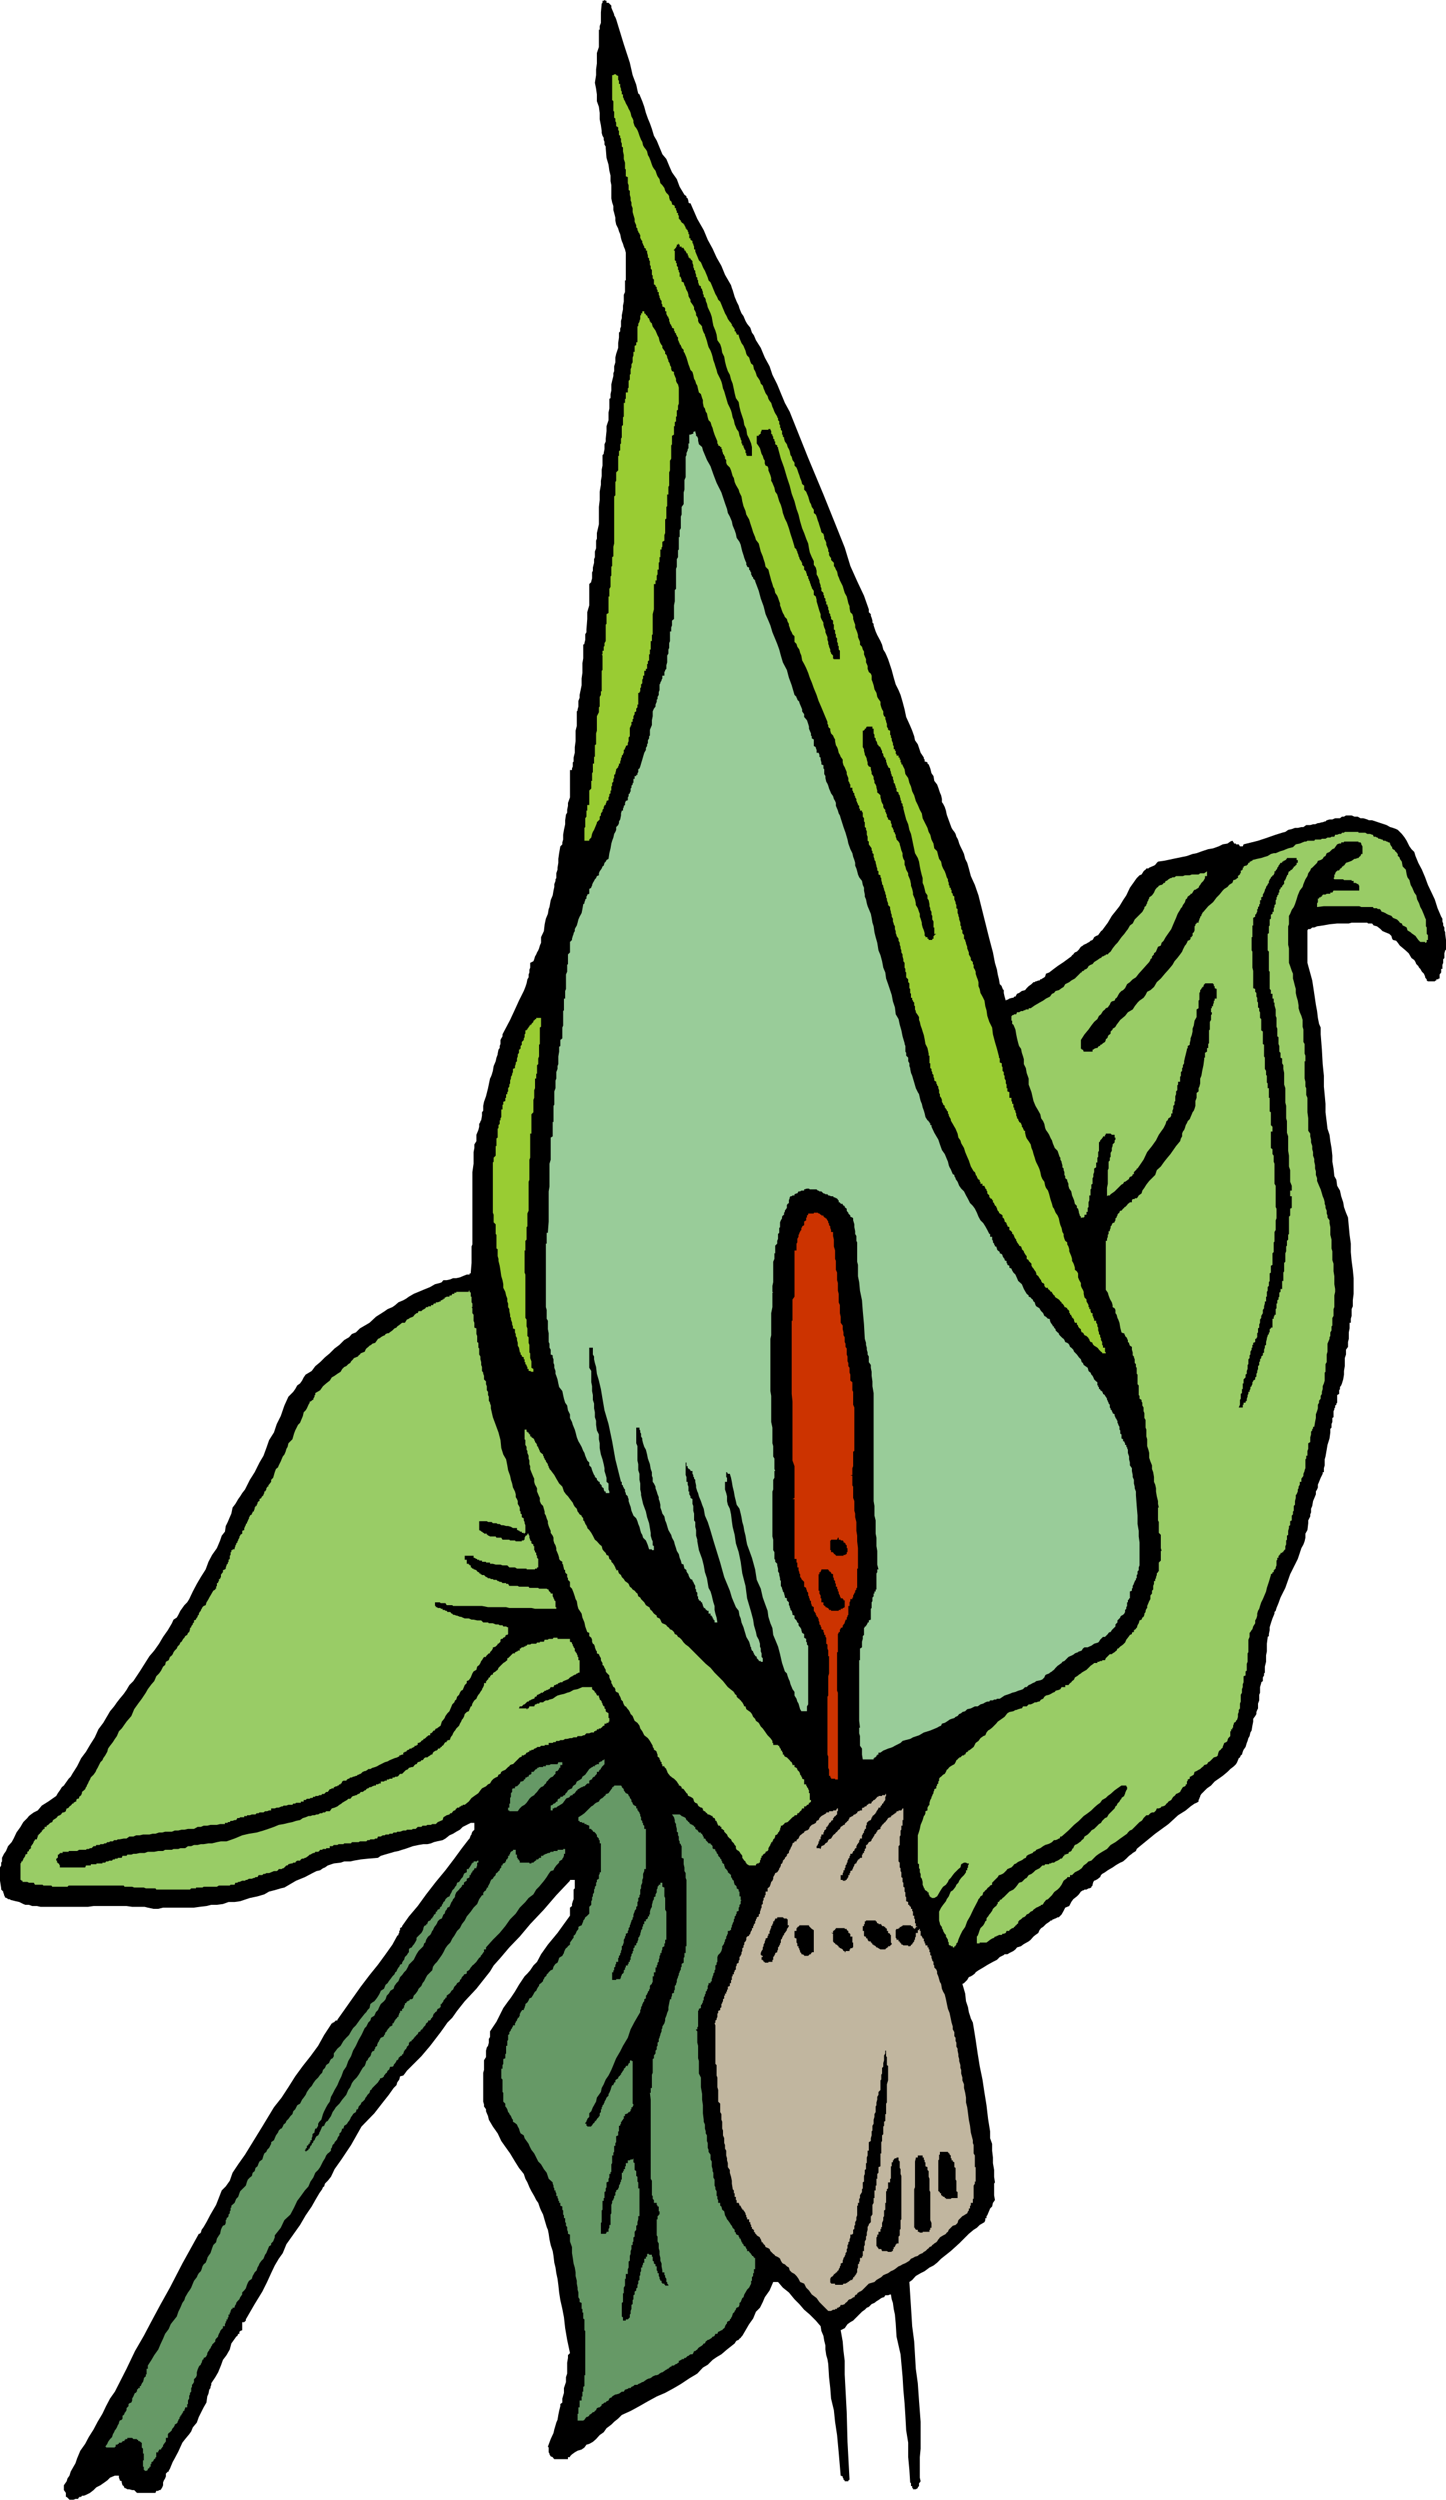
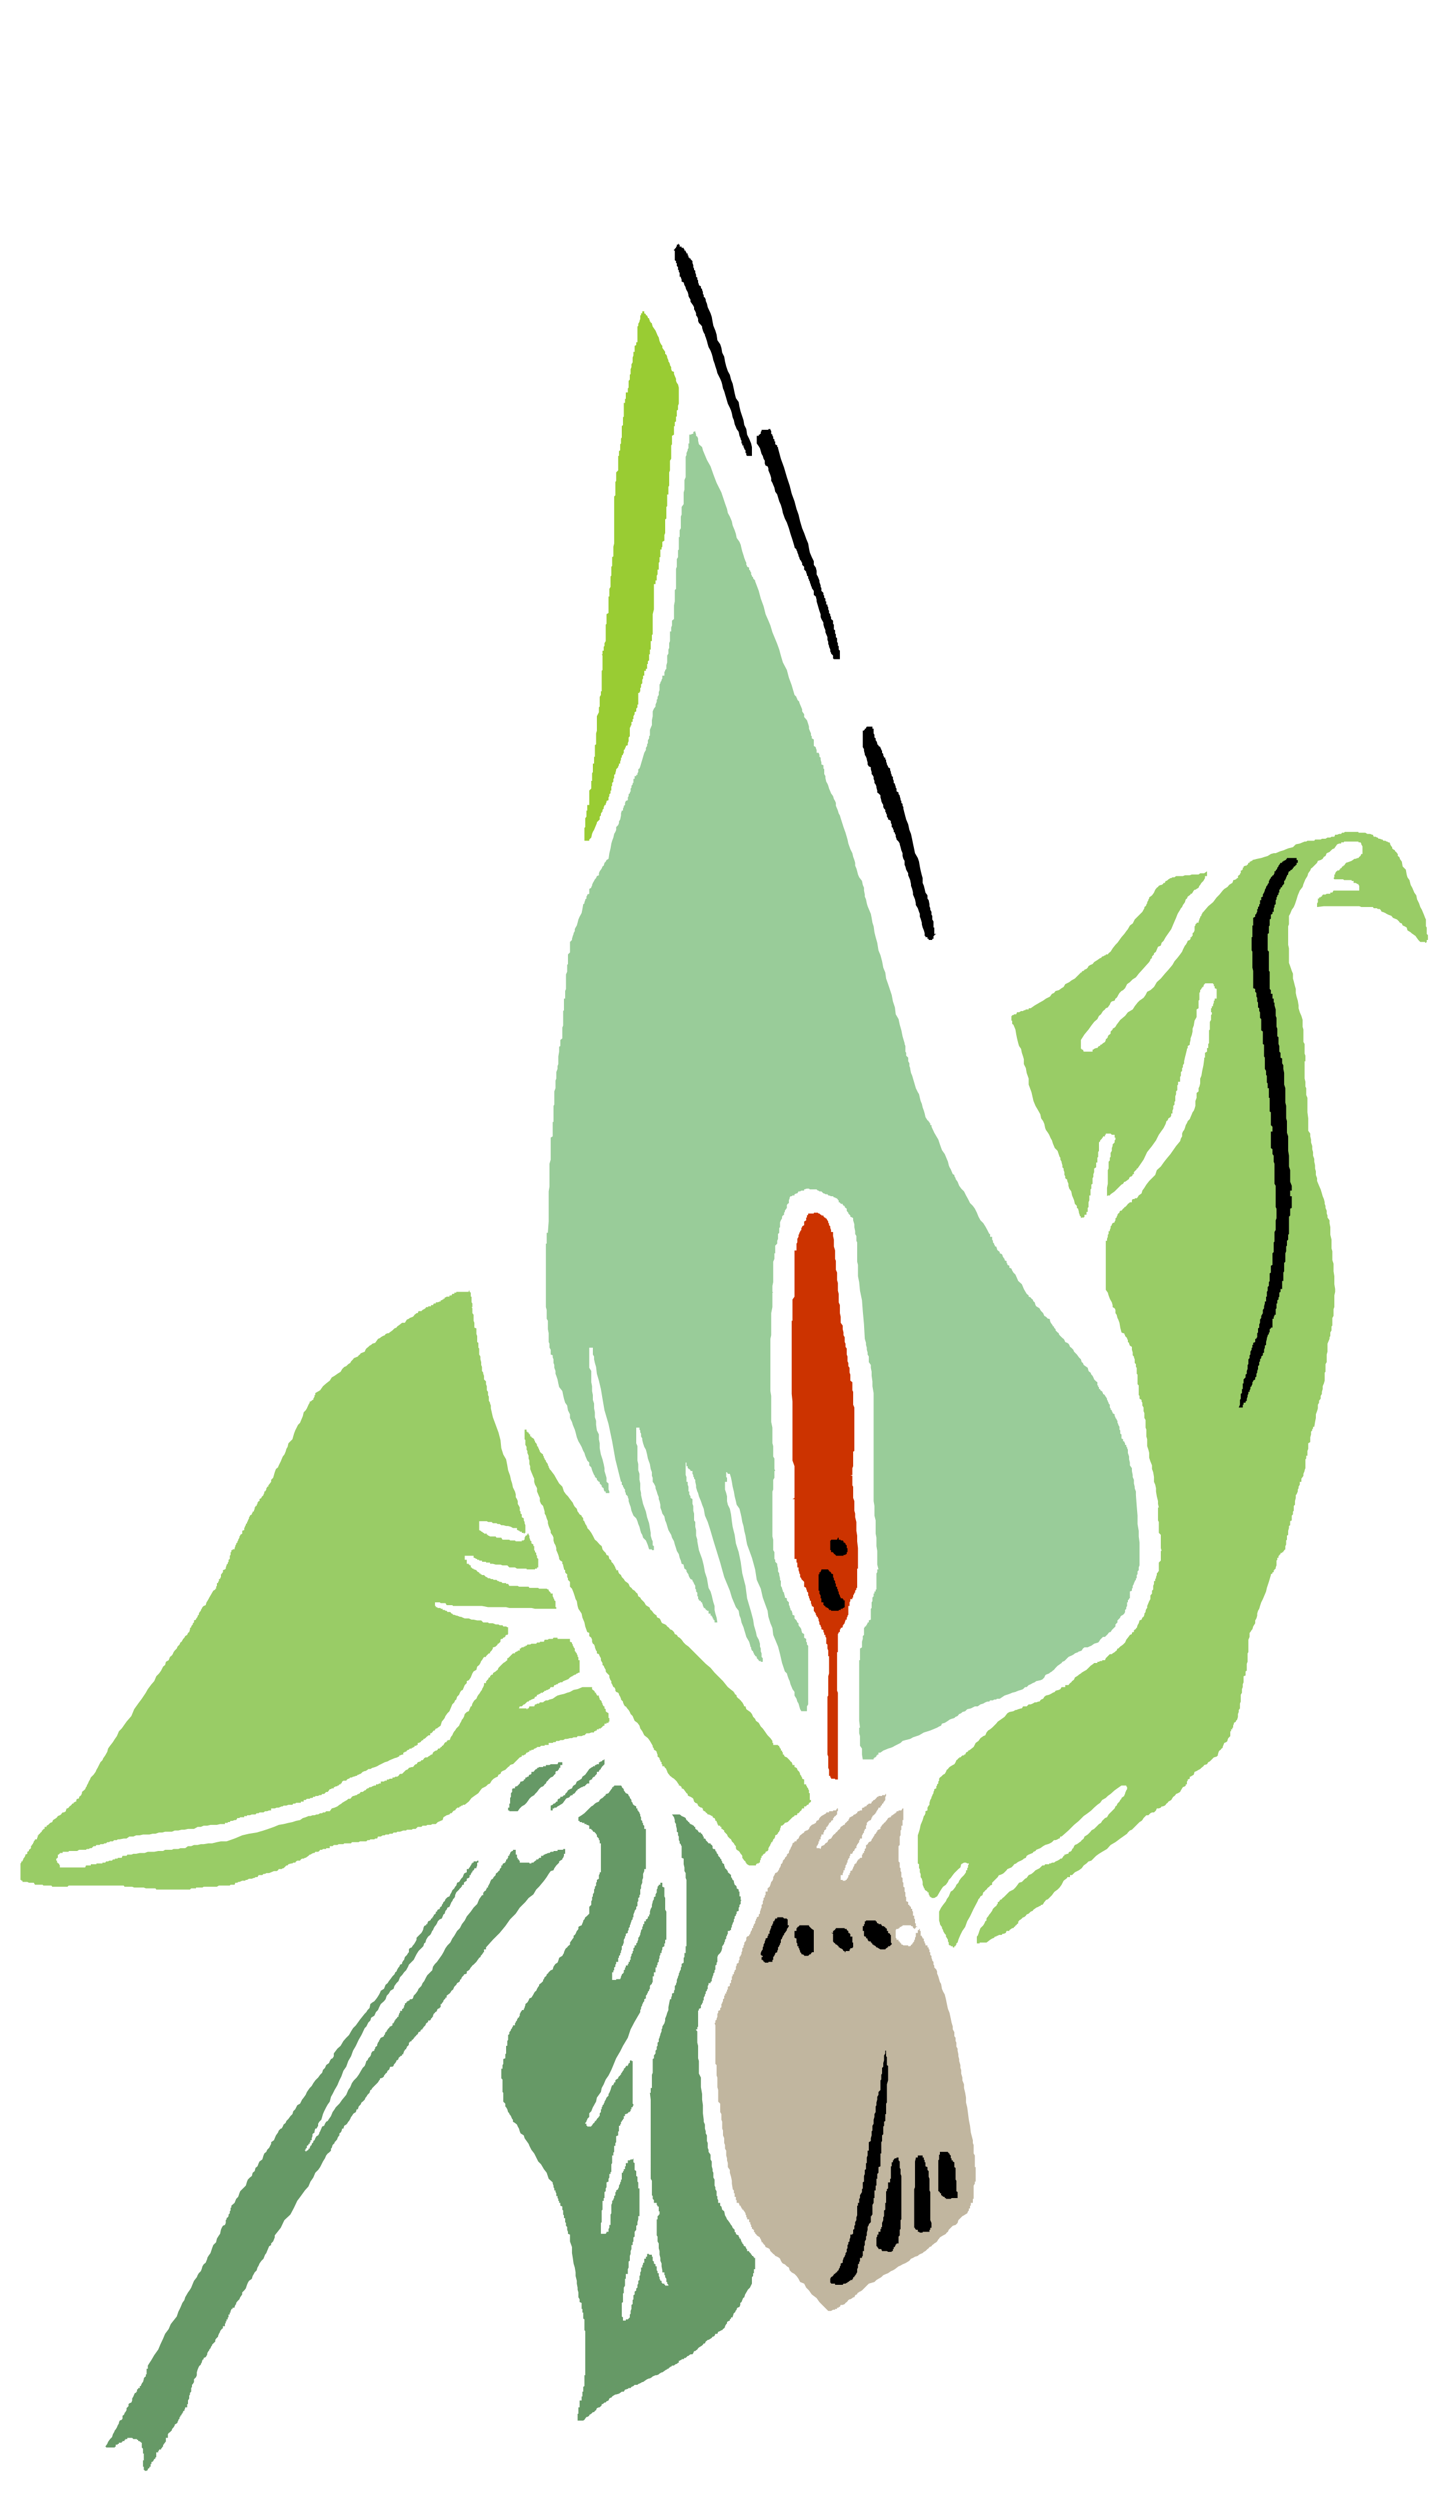
<svg xmlns="http://www.w3.org/2000/svg" width="360" height="622.301">
-   <path d="M150.8.2h.2v.5h.5l.203.198.297.301.203.2v.5l.2.5.3.699.2.5V3.8l.3.5.2.5L155.3 11l1.5 4.598.699 3.101.902 2.399.301 1.402.2.8.3.2.2.5.5 1.2.5 1.398.398 1.5.5 1.402.5 1.2.5 1.398.5 1.703.7 1.199.703 1.7.7 1.698 1 1.2.699 1.703.699 1.597 1.199 1.7.703 1.902 1.2 2 .3.2.2.198v.301l.3.2.2.699v.3l.199.2h.3l1.7 3.902 1.601 2.8 1 2.4 1.2 2.198 1 2.2 1.199 2.101.898 2.2L182 71l.203.7.2.5.3 1 .2.698.3.7.2.5.5 1 .199.703.5 1.199.5.7.5 1.198.398.7.8 1 .403 1.203.5.699.5 1.2 1.2 1.898 1 2.402 1.199 2.2.699 2.1 1.199 2.4.902 2.198 1 2.403 1.2 2.199 4.601 11.5 3.797 9.098 2.902 7.203 2.399 6 1.402 4.597 1.7 3.801 1.699 3.602 1.199 3.398v.7l.5.5v.402l.199.5.203.699v.5l.297.3v.4l.5 1.5.402.898.801 1.5.399.902.3 1.2.5.8.399.898.3.7.899 2.703.5 1.898.5 1.7.703 1.402.5 1.199.5 1.7.5 1.898.399 1.902 1 2.2.5 1.198.5 1.403.199 1 .699 1 .3.898.403 1.2.797 1.199v.3l.203.2v.5h.2l.5.203v.297l.3.203.399 1 .3 1.199.5.7.2 1.198.699.903.3.797.399 1.203.3.699.2.898v.801l.3.399.403.8.297.903.203 1 .5 1.398.7 1.899.3.5.399.5.3.5.2.703.3.5.2.5.199.699.3.7.5 1 .399.898.3 1.203.5 1 .403 1.398.5 1.899 1 2.203.899 2.597 1.5 6 1.199 4.801.902 3.399.5 2.601.5 1.7.2 1.199.3 1.203.2 1.199.5.5v.2l.199.3v.2l.3.3v.7l.2.898.3 1 .2-.2h.199l.5-.3.699-.2h.3l.2-.3h.3l.403-.7.5-.199.7-.5.8-.199.399-.5.5-.5.699-.5.5-.5h.3l.2-.2H258l.5-.202h.3l.2-.297h.203l.297-.203.5-.297.203-.203.2-.7.8-.3.899-.7 1.199-.898 1.5-1 1.902-1.402.2-.297.3-.203.2-.297.199-.203.5-.2.5-.5.199-.3.3-.399.5-.3.2-.2.699-.3.3-.2.403-.199.297-.3.5-.2.203-.3.2-.4.5-.3.5-.2.199-.3.3-.402.2-.297.3-.203 1.399-1.899 1-1.699 1.199-1.5.703-.902.899-1.5.8-1.2.899-1.898 1.699-2.402.203-.2.297-.3.203-.2.5-.199.2-.3.3-.5.2-.2.3-.199.2-.3h.5l.199-.2.699-.3.5-.2.3-.2.399-.5.3-.3 1.403-.2 1-.202 1.399-.297 1-.203 1.398-.297 1-.203 1.402-.5 1-.2 1.399-.5 1.5-.5L302 211.2l1.402-.5 1-.5 1.2-.199.699-.5.5-.2.199.2v.2h.203v.3h.5v.2h.7l.3.5h.7l.199-.5 3.601-.9 2.399-.8 2-.7 1.601-.5.797-.202.703-.5.899-.2.8-.3h.7l.898-.2h.5l.703-.5h1l.7-.199h.5l.699-.3h.3l.7-.2h.199l.5-.199H330l.3-.3.7-.2h.703l.7-.3h1.199l.5-.4h.5l.5-.3h1.398l.703.3H338l.703.4h.7l1 .3.398.2h.8l2.102.698 1.5.5.899.5.699.2.8.3.399.2 1 1 .703.902.5.8.7 1.4.5.698.699.7.3 1 .7 1.703.898 1.699.8 1.898.7 1.903.902 1.898.801 1.7.7 2.199.898 2.101.3.5v.7l.2.5v.5l.3.5v.699l.2.5v.402L360 234v2.398l-.2.2-.198.703v1.199l-.301.3v.9l-.2.5v1h-.3v.898l-.399.5v1h-.3v.203h-.5v.297h-.2l-.199.203H355.5l-.297-.203v-.297l-.203-.203-.2-.297v-.203l-.3-.7-.5-.5-.398-.699-.301-.3-.2-.399-.5-.5-.199-.5-.3-.5-.7-.5-.699-1.2-1-.902-1.203-1-.5-.699-.398-.5-.801-.199-.2-.3-.199-.7-.5-.5-.5-.2-.5-.202-.699-.297-.5-.5-.5-.403-.402-.3-.801-.2-.398-.5h-1l-.2-.199H336.5l-.7.2h-2.898l-1.902.199-1.7.3-1.398.2-.699.3h-.5l-.5.403h-.5l-.203.297v8.101l1.203 4.399.5 3.3.399 2.7.3 1.601.2 1.7.3 1.5.399.902v1.699l.3 3.8.2 3.598.3 2.903v2.699l.2 2.098.199 2.203v2.097l.3 2.403.2 1.699.5 1.5.203 1.598.297 1.703.203 1.898v1.5l.297 1.7.203 1.902.5.898.2 1.5.699 1.2.3 1.402.5 1.5.2 1.199.5 1.398.5 1.2.199 2.203.199 2.097.3 2.2v2.101l.2 2.2.3 2.199.2 2.101v3.899l-.2 1.601v1.5l-.3.7v1.699l-.2.703v1h-.3v1.398l-.2 1v1.602l-.198.797v1.203l-.5.699v1.2l-.301.898v2l-.2 1.203v.898l-.199 1.2-.3 1-.2.5-.3.402v.5l-.2.297V347l-.5.3v1.9l-.199.198v.301l-.3.2v.5l-.2.199v.3l-.203.403v1.5l-.297.199v1l-.203.5v.898l-.297.301v.899l-.203 1.5-.5 1.601-.2 1.2-.3 1.699-.2.703v1.5l-.198.699v1h-.301v.398l-.5 1-.399 1-.3.7v.703l-.2.5-.3.5V372l-.2.5-.5 1.2-.199 1.198-.3.7v.902l-.2.5v.5l-.5 1v.7l-.203 1.698-.5.903v1l-.2.898-.3.801-.5.898-.398 1.2-.5 1.5-1.899 3.8-1.203 3.403-1.2 2.398-.5 1.399-.5 1.203-.198.699-.301.3v.4l-.5 1.198-.399 1.2-.3 1v.703l-.2 1v.5l-.3.199v.2l-.2 1.5v1.898l-.199 1v1.601l-.3 1.2v1.5l-.2.199v.5l-.3.5v.902l-.403.3v.2l-.297 1v1.398l-.203.5v1.403l-.297.797v1.203l-.203.398-.2.5v.5l-.3.5-.5.7v.699l-.2 1-.198 1.203-.301.5-.2.898-.3.5-.2.7-.199.5-.3 1-.5.699-.2.5-.199.703-.3.199-.2.5-.3.2-.2.5-.203.5-.297.5-.5.5-.902.698-.7.7-1.199 1-1 .703-1 .699-.902 1-1 .7-1.398 1.398-.301.5v.203l-.2.297v.203l-.199.297v.402l-.5.3-.5.2-1 .7-1.199 1-1.902 1.198-2.399 2.2-3.3 2.402-4.399 3.598-.203.203-.2.5-.3.199-.5.3-.2.2-.698.5-.7.7-.8.698-.7.301-.699.399-.5.3-.703.5-.7.403-.5.297-.698.5-.7.402-.3.3-.2.5-.3.2-.2.2-.5.3-.5.2-.199.3-.203.7v.198l-.297.301v.2l-.5.199H271l-.5.3h-.5l-.2.2h-.198l-.5.3-.5.7-.5.5-.899.703-.5.699-.5 1-1 .398-.402.801-.5.899-.7.703h-.3l-.5.297h-.2l-.199.203h-.3l-.2.297h-.3l-.2.203-1 .699-.699.7-.5.3-.402.5-.301.7-.7.5-.5.398-.698.8-.5.403-.899.5-.5.297-.5.402-1 .3-.402.5-.5.4-1 .5-.5.3h-.7l-.199.2-1 .5-.699.698-1 .5-.902.5-.7.403-.8.5-1.2.699-.699.5-.199.3-.5.4-.5.3-.5.2-.402.698-.801.801-.398.2.699 2.402.199 1.898.5 1.5.203 1.2.297.902.203.699.5 1 .2 1.2.5 3.1.5 3.4.5 3.1.699 3.4.5 3.3.5 3.098.398 3.402.5 3.098v1.703l.5 1.398v1.7l.203 1.699v1.402l.297 1.7v1.698l.203 1.403-.203.297v2.902l.203 1.2-.5.698-.203.903-.5.5-.2.5-.3.699-.2.5-.198.2v.5h-.301v.5l-.2.5-1.199.698-.699.7-.8.5-1.2 1-2.402 2.402-2.098 1.898-2.402 1.903-1 1-.899.699-1 .5-1.199.898-1 .5-1.203.7-.898 1-.7.5.399 6.203.3 4.797.5 3.8.2 3.403.199 3.398.5 3.602.3 4.297.403 5.3v6.7l-.203 2.101v5.102l.203.898L229 618l-.2.2v.698l-.3.301v.2l-.5.3h-.7v-.3h-.198v-.5h-.301v-.7l-.2-.199-.199-3.102-.3-3.199v-3.601l-.5-3.098-.2-3.602-.199-3.097-.3-3.403-.2-3.3-.5-5.5-1-4.399-.203-3.3-.2-2.2-.3-1.398-.2-1.5-.3-.903-.2-1.199h-.198l-.5.2h-.7l-.3.5h-.2l-.5.199-.699.5-.5.3-.5.403-.703.297-.7.703-.5.199-.5.5-.698.5-2.2 2.2-.699.398-.703.5-.7 1-1 .5.5 2.8.2 2.403.3 2.398v3.399l.2 3.8.3 5.602.2 7.398.5 9.403-.297.199v.2h-.902v-.2l-.301-.2v-.3l-.2-.2v-.3l-.5-.2-.5-5.8-.398-4.3-.5-3.302-.3-2.898-.7-2.902-.199-2.598-.3-2.7-.2-3.3-.203-1.2-.297-1-.203-1.402v-1l-.297-1.199L205 581.5l-.5-1.2-.2-1.202-1.198-1.399-1.5-1.5-1.399-1.199-1.203-1.402-1.2-1.2-1.398-1.699-1.5-1.199-1.199-1.402H192.5l-.898 2.101-1.2 1.7-.5 1.199-.699 1.402-1 1-.703 1.7-1 1.398-1.398 2.402-.301.5-.2.2-.199.3-.3.2-.2.3-.5.2-.199.198-.3.5-1.903 1.5-1.398 1.2-1.2.703-1 .699-1.199 1.2-1.203.698-1.398 1.5-2 1.2-2.102 1.402-1.7 1-2.198 1.2-2.102.898-2.2 1.203-2.097 1.199-2.203 1.2-2.2 1-.898.898-1 .8-.699.7-1.203.902-.7 1-1 .7-.898 1-.8.698-.899.5-.703.2-.5.703-.7.5-1 .297-.698.402-.7.5-.5.5v.2h-.5v.5H138l-.2-.2-.198-.3-.5-.2-.301-.5v-.2l-.2-.3v-1.2l-.199-.202.7-1.899.699-1.5.199-.898.3-1 .2-.703.3-.7.2-1.199.203-1L139.5 599v-.5l.5-.402v-1l.203-.7.2-.699V594.5l.5-1.5v-1.2l.3-.902V588.2l.2-1.199v-.7l.5-.5-.7-3.3-.5-2.902-.3-2.7-.403-2.097-.5-2.203-.297-1.899-.203-1.898-.2-1.5-.3-1.403-.2-1.398-.3-1.2-.2-1.702-.198-1.2-.5-1.5-.301-1.398-.2-1.402-.199-1-.3-.7-.2-.699-.3-1-.399-1.398-.5-1-.3-.703-.403-1.2-.5-.699-.5-1-.7-1.199-.5-1-.5-1.2-.5-.902-.398-1.199-1.199-1.5-1-1.601-1.203-2-1-1.399-1.2-1.699-.898-1.902-1.199-1.7-1-1.699-.203-.898-.297-.703-.203-.5v-.5l-.5-.7v-.5l-.2-.699V516l.2-.7v-2.402l.5-.8V510.5l.203-.8.297-.4.203-.8v-.902l.297-.5v-1.399l1.602-2.398 1-2 .699-1.403 1-1.398.902-1.2 1-1.5 1-1.702 1.399-2.098.699-.7.699-.8.8-1.2.903-.902 1-1.898 1.7-2.402 2.398-2.899 3.101-4.3v-2l.5-.399v-.5l.2-.7.199-.5v-2.402l.3-.3V468h-1.199v.2l-3.402 3.6-3.098 3.598L132 479l-2.598 3.098-2.601 2.703-2.2 2.597-1.699 1.903-.902 1.5-3.398 4.297-2.899 3.101-1.902 2.399-1.2 1.703-1.199 1.199-.699 1-1 1.398-2.601 3.403-2.2 2.597-3.601 3.602-.5.7-.399.5-.8.198-.2.801-.5.7-.199.699-.703.703-1.2 1.699-1.5 1.898-2.097 2.7-3.203 3.3L87.402 534 85 537.598 83.3 540l-.898 1.898-.8 1-.7.7-.199.703-.3.199-.2.5-.703 1-1 1.7-.898 1.6-1.5 2.2-1.399 2.398L73 556.301l-1.7 2.398-.898 2.2-1 1.402-1 1.699-.902 1.898-1 2.2-1.2 2.402-1.898 3.098-2.199 3.8v.301l-.203.2-.2.199h-.5v2l-.5.203-.198.199v.5H59.3l-.2.5-.3.2-.2.3-1 1.398-.398 1.5-.8 1.403-.903 1.199-.5 1.398-.7 1.7-.698 1.203-1 1.5v.398l-.2.5v.301l-.3.398-.2 1-.3.7-.2 1.5-.699 1.203-.703 1.398-.5 1-.5 1.399-1 1.203-.398 1-.5.699-1 1.2-.7.898-1 2.203L43.5 612l-.5.898-.5 1.2-.2.5-.3.5v.203h-.2l-.5.5v.699l-.198.5-.301.5-.2.5v.7l-.199.5-.3.5-.2.198h-.3l-.2.2h-.5l-.199.5h-4.601l-.7-.7h-.5l-.699-.199h-.5l-.5-.3H31l-.2-.5-.3-.2-.2-.699v-.3l-.5-.2v-.2l-.198-.5v-.5h-1l-1.2.5-.699.7-.703.5-1 .7-1 .5-.7.698-.898.7-1 .5-.5.203h-.5l-.199.297h-.5v.203H19.5v.297h-.7l-.5.203h-1l-.198-.203-.301-.297-.2-.203h-.199v-1l-.5-.7V618.7l.7-1 .198-.7.5-.7.3-1 .399-.702.8-1.399.403-1.199.797-1.902 1.203-1.7.899-1.699 1.199-1.898 1-1.903 1.199-2 .902-1.898 1-1.902 1.2-1.7L31.5 589.7l2.102-4.398L35.8 581.5l1.902-3.602 2.2-4.097L42.3 569.5l3.101-6 4.098-7.402h.203L50 555.8l.203-.703.5-.7.7-1.199 1-1.898 1.398-2.403 1.402-3.597 1-1 1-1.403.7-2 1.398-2.097L61 536.398l1.902-3.097 2.399-3.903 2.902-4.8 1.899-2.399 1.699-2.601 1.699-2.7 1.902-2.597 1.899-2.403 1.902-2.597 1.5-2.703 1.899-2.899h.199v-.199h.3l.5-.5H84v-.2l1.703-2.402 1.899-2.699 2.199-3.101L92 491.699l2.102-2.601L96 486.5l1.703-2.402 1.2-2.2.3-.199v-.3l.2-.2v-.5l.199-.199v-.5l.5-.3v-.2l1.699-2.402L104 474.5l2.102-2.902 2.398-3.098 2.402-2.902 2.2-2.899 1.898-2.601 1.703-2.2.2-.199.3-.8.2-.2v-.199l.199-.5.5-.5v-1.7h-.899l-2 1-.703.7-.898.5-.801.5-.899.398-1 .801-.699.399-1.402.3-.801.2-.7.3-.898.2h-1l-1.199.203-1.402.297-2 .703-.7.199-.898.3-1 .2-1 .3-.703.2-.7.2-1 .3-.698.5-2.399.2-1.902.198-1.7.301-.898.2h-1.5l-.902.3-1.7.2-1.5.5-.699.5-.5.199-.699.5-.902.203-1 .5-1.899 1-2.199.898-2.902 1.7-.899.199-1 .3-.699.2-1.203.3-1.2.7-1.698.5-1.899.402-2.402.8-1.399.2h-1.5l-1.402.5-1.5.2h-1.398l-1.2.3-1.699.2-1.402.198h-7.7l-1.199.301h-1.199l-1.402-.3-.801-.2h-3.098L31.5 474.5h-8.2l-1.398.2h-11.8l-.899-.2H8l-.797-.3h-.902l-.5-.2-1-.5-.899-.2-1.199-.3-.3-.2H2l-.297-.3H1.5l-.297-.2v-.202L1 471.8v-.203l-.2-.5v-.2l-.5-.5v-.3l-.3-1.899v-3.3l.3-.5v-.7l.2-.3v-.899l.5-1 .5-.7.5-1.202.902-1 .5-.899.7-1.5 1-1.398.699-1.203 1-1 .402-.5.5-.399.7-.5 1-.5 1-1.199 1.597-1 2-1.402.402-.7.5-.699.5-.8.5-.399.7-1 .5-.7.5-.5.398-.702 1.203-1.899 1-2 1.2-1.601 1-1.7 1.199-1.898.898-2 1.203-1.602 1-1.699.7-1.199 1-1.2.699-1 .699-.902 1-1.199.699-1 .703-1.199 1-1 1.598-2.402L36 414.199l1.203-1.898 1.2-1.403 1.199-1.699 1-1.699 1.199-1.7 1-1.702.402-.899.797-.5.402-.699.5-1 .5-.7.5-.702.7-.7.5-.8.898-1.899 1-1.898 1-1.703 1.203-1.899.7-1.898.898-1.703 1.199-1.7.8-1.898.403-1.2.797-1 .203-1.402.5-1 .5-1.199.399-.898.3-1.5.7-.903.699-1.199.5-.699.5-.8.699-.9.5-1 .703-1.402 1.2-1.898 1.199-2.402 1-1.7.699-1.898.699-2 1.203-1.902.7-2.098 1-2 .898-2.602 1-2.199L73 346.5l.5-.7.5-.902.703-.5.5-.699.399-.8.5-.7 1.5-.898.898-1.203 1.203-1 1.2-1.2 1.199-1L83.3 335.7l1.199-.898 1.203-1.203 1.2-.7.699-.8 1-.399 1-1L92 329.301l1.602-1.5 2.199-1.403.699-.5 1.203-.5.7-.5.8-.699 1.2-.5.699-.398.699-.5 1.199-.703 2.402-1 1.7-.7 1.199-.699 1.199-.3.5-.2.203-.3.2-.2h.8l.899-.199.699-.3h.8l.899-.2.703-.3 1-.4h.7v-.3h.3v-.2l.2-2.402v-4.097l.199-.5v-18l.3-2.102v-2.898l.2-1v-.903l.5-.8V282.5l.5-1.2.199-.8v-.7l.3-.5v-.202l.2-.2.199-1.199v-.8l.3-.399v-1.2l.2-1 .5-1.402.5-2 .5-2.398.203-.402.2-.5.3-1 .2-1.2.5-1.199.199-.898.3-.801v-.2l.2-1 .3-.402v-.5l.2-.5v-1l.199-.398.3-.5v-.5l1.899-3.602 1.203-2.597 1-2.203 1.2-2.399.398-1 .3-.898.2-1 .3-.5v-.703l.2-.5v-.7l.199-.5V239.7l.8-.398.2-.5.203-.703.297-.5.203-.5.297-.5.203-.5.2-.7.3-.699v-1.398l.7-1.5.199-1.703.3-1.399.5-1.199.2-1.2.199-.5.3-1.702.5-1.2.2-1.199.199-.898v-.703l.3-.797v-.403l.2-.3v-1.2l.3-.898v-.5l.2-1.2v-1l.203-1.402.297-1.699.5-.5v-.5l.203-.699v-1.2l.2-1.202.3-1.399v-1l.2-1.398.3-.5v-.703l.2-1v-.7l.5-1.398v-6.8h.5v-.4l.199-.5v-1l.199-.202v-1l.3-1.2V186l.2-1.5v-2.602l.3-1.199v-3.601l.2-.2v-.3l.199-.7V174.5l.3-.8v-.7l.5-2.402v-1.7l.2-1.398v-2.402l.203-1.2V160.5l.297-.2v-.202l.203-.797v-1.403l.297-.5v-.699l.203-2.601v-1.7l.5-1.699v-5.3l.5-.5v-.2l.2-.699v-1.5l.199-.402v-.797l.3-1.203v-.899l.2-.5v-1.398l.3-.801v-1.902l.2-.5v-1.399l.5-2.199v-4.3l.199-1.7v-2.102l.3-1.699v-1l.2-1.199v-1.602l.199-1v-2.597l.3-.301v-.2l.2-1v-1.202l.3-.7v-.699l.2-1.898v-1.203l.5-1.5v-1.899l.203-1v-2.398l.297-.203v-1l.203-.899v-1.5l.2-.898.3-1.203v-.7l.2-.5V91.2l.3-1V89l.2-.902.5-1.5v-1.2l.199-1.398v-1.2l.3-.3v-.7l.2-.5v-1.402l.199-.699V78.5l.3-1.5v-.902l.2-1v-1.7l.3-.699v-2.898h.2v-6.903l-.2-.8-.3-.7-.2-.699-.3-.699-.2-.7-.199-1-.3-.702-.2-.7-.5-1-.199-1V54.2l-.3-1.199-.2-.7v-1l-.3-.902-.2-1v-3.3l-.203-1V43.7l-.297-1.199-.203-1.5-.5-1.7-.2-2.402V36.5l-.3-.5v-.7l-.2-.5v-.5l-.3-.5-.2-.702v-.5l-.198-1.399-.301-1.5v-1.601l-.2-1.5-.5-1.399V23.5l-.199-1.402-.3-1.5.3-1.899v-1.398l.2-1.5v-2.602l.5-1.5V7.4h.199v-.9l.3-.8V3.097l.2-2.2L150 .7V.2h.3l.2-.199.3.2" />
-   <path fill="#9c3" d="M153.402 18.5v.2l.5.198v1l.2.2v.8h.3v.7l.2.5v.402l.199.3v.7h.3v.7l.2.3v.2l.3.5.2.5.5.898.199.5.3.5.2.5.203.902.297.5.203.5v.5l.297.898.402.5.301.5.2.5.3.903.399 1 .3.5.2.898.3.5.399.5.3.5.2.899.3.5.399 1 .3.902.2.5.3.5.403.5.297.898.203.5.5.7.2 1 .5.5.5.703.199.699.3.5.5.5.2.398v.301l.199.7.3.199.2.5v.3l.5.2.199.203v.5h.3v.5l.2.199v.5h.3v.5l.2.2v.8h.203v.2l.297.198v.301h.203v.2l.5.3v.2h.2v.199l.3.5v.3h.2v.2l.3.203v.297l.2.203v.5h.199v1h.3v.398l.5.301v.5l.2.2v.198l.199.5v.7h.3v.5l.2.5.3.703.399 1 .5.5.3.699.2.5.203.398.297.5.203.5.297.7.203.5.2.703.5.5.3.699.399 1 .3.7.2.5.3.5.2.398.199.5.5.5.3.703.399 1 .3.699.2.5.3.5.2.398.203.5.5.7.297.3v.2h.203v.5h.2v.203l.3.297v.203h.2v.699h.3v.3l.2.2v.3h.5v.2l.199.7.3.698.2.5.5.7.199.5.3.703.2.797.199.402.5.5.3 1 .2.5.5.398.203 1 .297.5.203.5.2.7.5.703.3.5.2.699.5.5.199.7.3.698.2.5.5.7.199.703.3.5.399.5.3 1 .2.398.3.801.2.398.5.801v.2l.203.199v.5l.297.3v.7l.203.203v.699h.2v.5l.3.3v.9h.2v.5l.3.198v.301l.2.7.5.699.199.703.3.5.2.5.199 1 .3.398.2.801.5.7v.698l.5.5.199.5.3.903.2.5.203.699.297.7.203.8.5.398v1l.5.5.2.5.3.7.2.703.199.699.3.5.2.7.5.698v.801l.5.399.199.5.3 1 .2.5.199.703.3.898.2.801.5.398.203.801v.399l.297.5.203.5v.5l.297.703.203.5v.5l.2.199v.7l.3.5.2.198v.5l.699.7v.8l.3.403.2.5.3.5.2 1 .199.398.3.801.7 1.398.199.7.3 1 .5.902.2.8.203.9.297.698v.5l.203 1 .5.5.2.7v.5l.3.902.2.5v.7l.3.698.2.5.199.7v.5l.3.703.2.5v.699l.5.5.199.7.3.5v.698l.2.5.3.7v.8l.2.403.199.5v.699l.3.8.5.4.2.5v1l.203.5.297.898.203 1 .5.902.2 1 .3.5.5.7v.698l.2.7.199.5.3.5v.703l.2.5.3.199v.5l.2.5v.2l.199.5v.698l.3.5v.301l.5.2v1l.2.199v.5l.199.203v.5l.3.699v.5l.2.2v.8h.3v.398h.2v.801h.203v.399h.5v.5H224v.5h.203v.703h.2v.5h.3v.199l.5 1 .2 1.2.699 1 .3 1.198.399.903.3 1.199.5 1 .399 1.398.5 1 .5 1.2.5.902.203 1.2 1.2 2.398.3 1 .399.703.3 1.199.5 1 .2 1.2.699.698.3 1.2.2.703.5.699.199 1 .3.7.403.698.297.801.203.7.297.5v.402l.203.5v.5l.2.199v.5h.3v.5h.2v.7l.3.3v.398l.399.301v.7l.3.699v.3l.2.403v.797l.3.203v1l.2.398V228l.199.5v.398l.3.801v.7l.2.199v.703l.3.297v.703l.399.5v.898l.3.301v.2l.2.5v.198l.3.801v.399l.2.5.203.5v.5l.297.5.203.402v.5l.5.5v.5l.2.2v.698l.3.5.2.5v.5l.3.903.2.5.199.699v1l.3.7.2 1 .5.898.5 1 .199 1.402.3 1 .2 1.398.5 1.5.699 1.403.203 1.699.5 1.898.5 1.7.5 1.902v.3l.2.2v1l.5.2v.698l.199.301v.899l.3.3v.7l.2.203v.699l.3.5v.7l.2.3v.898h.199v.801l.5.2v1.402h.5v.797l.199.203v.5h.3v.898h.2v.5l.3.301v.398l.2.301v.5l.203.399v.3l.297.2v.3l.203.2v.203l.5.297v.203l.2.297v.402l.3.3v.2l.2.3v.2h.3v.5l.2.898.199.5.5.7.5.8.199.903.3.699.2.8.3.9.2.698.199.5.5 1 .3.7.2.703.203 1 .297.699.5.7.203 1 .2.5.5.698.3.903.2.797.199.703.3.898.2.801.3.398.399 1 .5.7.3.703.2 1L264 305l.3.7.2 1 .3.5v.5l.2.698.203.5.5.403v.5l.297.5.203.699v.5l.2.5.3.7.2.698v.5l.3.5.2.5.199.7v.5l.5.402.3.5v1l.2.5.199.398.3.5v.7l.2.5.3.5.2.5v.5L270 323l.5.5v.5l.3.5.2.398v.5h.203v.5h.297v.5l.203.5H272v.7l.203.203v.297l.2.203v.5h.5v.5l.3.398v.5l.2.301v.7l.199.5v.398l.3.3v.5l.2.2v.5l.3.5v.703l.2.199v.5h.5v1l.199.2v.198h-.899v-.199l-.3-.199-.5-.5-.2-.3-.199-.2-.3-.2-.5-.3-.2-.2-.203-.3v-.2l-.297-.202h-.203l-.297-.5v-.297H271v-.203l-.5-.5-.5-.2-.2-.3v-.2h-.198v-.199h-.301l-.2-.5v-.3l-.3-.2-.2-.199-.199-.3v-.2l-.3-.3v-.4h-.5l-.2-.5v-.3l-.199-.2v-.202h-.3v-.297l-.2-.203v-.297h-.3v-.403h-.2v-.5l-.203-.3-.297-.2v-.199l-.5-.3H265v-.2l-.2-.3-.3-.399h-.2v-.3l-.3-.2-.2-.3-.198-.2-.301-.2-.5-.3-.2-.2v-.3h-.199l-.3-.402-.2-.297v-.203h-.3l-.2-.297-.199-.203-.3-.2v-.3h-.5l-.2-.2-.203-.3v-.399l-.297-.3h-.203l-.297-.5v-.2L259 318.5l-.2-.3-.3-.5-.5-.4v-.3l-.2-.5-.198-.2-.301-.5-.2-.202-.3-.5v-.5l-.7-.7v-.199l-.5-.3v-.7l-.199-.199-.199-.3-.3-.5v-.2l-.5-.5v-.2l-.2-.5-.5-.202v-.297h-.203v-.203l-.297-.297v-.203l-.203-.2v-.3l-.2-.2-.3-.5v-.199l-.2-.3v-.2h-.3v-.5h-.2v-.199l-.5-.3v-.7l-.5-.2v-.3l-.198-.2v-.3l-.2-.2-.3-.202v-.297l-.2-.5-.3-.203v-.5l-.2-.2-.5-.3-.199-.2v-.199l-.3-.3-.2-.5v-.2L248 300.5v-.3h-.297v-.2l-.203-.3v-.2l-.297-.2v-.5H247v-.3l-.5-.2v-.202h-.2v-.5l-.3-.297-.2-.203v-.5l-.198-.2v-.3l-.301-.2v-.199l-.2-.3v-.2h-.5v-.5h-.5v-.5h-.199v-.5h-.3v-.199h-.2v-.2l-.199-.3v-.2l-.3-.3v-.2l-.2-.5-.3-.202-.7-1.2-.5-1.5-.402-.898-.5-1.2-.301-1-.7-1.202-.198-.7-.5-.699-.2-1-.3-.699-.2-.5-.3-.5-.399-.7-.3-.5-.2-.402v-.3l-.3-.5-.2-.399v-.3l-.203-.2v-.5l-.297-.199v-.3h-.203v-.2l-.297-.3v-.4l-.402-.3v-.2l-.301-.5v-.5l-.2-.5-.3-.402v-.5l-.2-.3v-.7l-.198-.5v-.398l-.301-.3v-.2l-.2-.3v-.4l-.5-.3v-.5l-.199-.402v-.5l-.3-.297v-.403l-.2-.3v-.5l-.3-.2V264.7h-.2v-1.898h-.199v-.5l-.3-1.403-.5-1-.2-1.199-.203-1-.297-.898-.203-.703-.297-.797-.203-.903-.2-.5v-.699l-.3-.5-.5-.699v-.3l-.2-.4v-.8l-.198-.2v-.702l-.301-.297v-.203l-.2-.2v-.5h-.3v-1l-.2-.199v-1l-.199-.199v-1.2l-.3-.3v-.7l-.5-.5v-1.202l-.2-.2v-.699l-.199-.3v-1.2l-.3-.398v-.5l-.2-.703v-.5l-.3-.5v-.5l-.2-.5v-.399l-.203-.5v-.5l-.297-.5v-.5l-.5-.699v-.2l-.203-.5v-.5l-.2-.5v-.702l-.3-.5v-.2l-.2-.5v-.699l-.3-.5v-.5l-.2-.398V227l-.198-.7v-.5l-.5-.5v-.402l-.301-.8v-.399l-.2-.3v-.5l-.199-.399v-.3l-.3-.7v-.2l-.2-.5v-.3l-.3-.402v-.297l-.2-.703v-.5l-.199-.2v-.5l-.5-.199v-.8l-.3-.2v-.5l-.2-.5v-.199l-.203-.7v-.3l-.297-.402v-.297l-.203-.5v-.703l-.297-.2v-.5L217 211.7v-.5l-.2-.3-.5-.7v-.699l-.3-.2v-1l-.2-.5v-.902l-.198-.3v-.5l-.301-.2V204.7l-.2-.199v-.8l-.3-.4v-1l-.2-.202v-.297h-.5v-.5h-.199v-.703l-.3-.2v-.3l-.2-.2v-.199l-.199-.3v-.5l-.3-.399v-.3l-.2-.2v-.5l-.3-.2v-.3l-.2-.2v-.702h-.5v-.797l-.203-.203v-.2l-.297-.5v-.699l-.203-.5-.2-.5v-.5l-.3-.699-.2-.5-.3-.5-.2-.7v-.702l-.5-.7-.198-.5-.301-.5-.2-.898-.199-.5-.3-.5-.2-1v-.402l-.3-.5-.2-.5-.5-.5-.199-.7v-.5l-.3-.199-.2-.3v-.399l-.203-.3v-.5l-.797-1.9-.703-1.702-.7-1.598-.5-1.5-.698-1.7-.5-1.402-.5-1.199-.399-1.199-.5-1.2-.5-1-.5-.902-.203-1.199-.297-.699-.203-.8-.5-.7-.2-.7-.5-.5v-1.402l-.5-.5-.198-.5-.301-.5-.2-.699-.199-.5v-.398l-.3-.5-.2-.703-.5-.5-.199-.5-.3-.5-.2-.5-.3-.899-.2-.5v-.5l-.203-.5-.297-.898-.203-.5-.5-.703-.2-1-.3-.5-.2-.7-.3-.898-.2-.8-.198-.7-.301-1.2-.7-.702-.199-1-.3-.899-.2-.699-.5-1.2-.199-.8-.3-1.2-.7-.902-.203-.699-.5-1.199-.297-1-.402-1.2-.301-1-.7-1.202-.198-.899-.5-1.199-.301-1.2-.2-1.202-.5-1-.199-.7-.699-1.199-.3-.699-.2-1-.3-.5-.2-.7-.203-.702-.297-.7-.5-.5-.203-.199-.2-.5v-.699l-.3-.3v-.5l-.2-.2v-.2l-.3-.3v-.2l-.2-.5v-.5h-.198v-.5h-.301v-.202l-.5-.2v-.3l-.2-.2v-.5l-.199-.5-.3-.699-.2-.5-.3-.898-.2-.801-.199-.402-.3-1-.5-.5-.2-.7-.203-1-.297-.398-.203-.8-.297-.4-.203-1v-.702l-.2-.5-.3-1-.5-.399-.2-.8-.198-.899-.301-.5-.2-.7-.3-.5-.2-1-.199-.702-.5-.5-.3-.899-.2-.5-.199-.699-.3-1-.2-.5-.3-.7-.2-.202v-.5l-.5-.5v-.2l-.203-.3v-.2l-.297-.199v-.3l-.203-.2v-.3l-.2-.2V84l-.3-.3v-.2l-.2-.2V83l-.3-.2v-.3l-.2-.2v-.5l-.5-.202V81.3l-.198-.203v-.2l-.301-.3v-.2l-.2-.5v-.5l-.199-.199v-.3l-.3-.2V78.5l-.2-.3v-.7h-.3v-.7l-.2-.3-.5-.2v-.5l-.199-.202v-.7l-.3-.3v-.2l-.2-.3v-.399l-.203-.3v-.7h-.297v-.5L163.5 72v-.5l-.297-.2V71l-.402-.2v-1.202l-.301-.297v-.703l-.2-.2V67.2l-.3-.3v-.7l-.2-.199v-1l-.198-.2v-.5l-.301-.202v-.5l-.2-.7v-.5h-.3v-.5l-.399-.199v-.3l-.3-.5v-.2l-.2-.199V60l-.3-.3v-.2l-.2-.2v-.8l-.199-.2v-.202l-.3-.297v-.203l-.2-.297v-.403l-.3-.3v-.5l-.403-.899V54.5l-.297-1-.203-.7v-1l-.297-.702v-.7l-.203-.5V49.2l-.2-.699v-1l-.3-.2v-1.202l-.2-.5v-1.5l-.5-.2V42.2l-.198-.199v-1.5l-.301-.902v-1l-.2-.899v-1l-.3-.199v-.8l-.2-.4v-.8l-.199-.2v-.5l-.3-.202v-1l-.2-.2V31.7l-.5-.3v-.9l-.199-.3v-.7l-.3-.2v-1.5l-.2-.202v-2.399l-.3-.3v-6.2h.3l.2-.199h.5" />
  <path d="M169 60.898h.203v.5h.5v.301h.5v.2l.2.199v.3h.3v.2l.2.3v.2h.3v.5h.2v.5h.199v.203h.3v.199l.5.5v.5l.2.5v.5l.199.398v.301l.3.2v.5l.2.5v.5l.3.199v.5l.2.203v.5l.199.5V71l.5.3v.4l.3.3v.2l.2.5v.5l.203.198v.5l.297.2.203.5v.3l.297.7.203.902.7 1.5.3.898.2 1.2.199 1 .5 1.203.3 1 .2 1.398.699 1 .3.899.2 1.203.5 1L180.5 90l.3 1.2.403 1.198.5.903L182 94.5l.402 1 .301 1.398.2 1 .3 1.2.7 1 .199 1.203.3 1.199.399 1.2.3.898.2 1.203.5 1 .199 1.398.5 1 .5 1.2.203.902v2.199H186l-.2-.2v-.5h-.198v-.702l-.301-.297v-.203l-.2-.297v-.403h-.3v-.5h-.2v-.699l-.199-.3v-.2l-.3-.699-.2-1-.5-.7-.199-.5-.3-.702-.2-1-.3-.7-.2-1-.203-.699-.297-.699-.5-1-.203-.7-.2-.702-.3-1-.2-.7-.3-.699-.2-1-.198-.699-.301-.7-.5-1-.2-.402-.199-.8-.3-.899-.2-.699-.3-.8-.2-.9-.199-.702-.3-.797-.5-.903-.2-.699-.203-.8-.297-.899-.203-.5v-.2l-.297-.5-.203-.5-.2-.702V81.3l-.3-.403-.5-.5-.2-.5v-.5l-.198-.5-.301-.398V78l-.2-.5-.3-.5v-.5l-.2-.402-.199-.297-.5-.703v-.5l-.3-.5-.2-.399v-.3l-.199-.7-.3-.5-.2-.5V71.5l-.3-.5-.2-.7-.5-.202v-.5l-.203-.5v-.2h-.297v-1L169 67.7v-.5h-.2v-.7l-.3-.3v-.7h-.2V65l-.3-.2v-2.402h-.2v-.3h.2v-.2l.3-.199v-.3h.2v-.5h.3v-.2h.2v.2" />
  <path fill="#9c3" d="M160.402 77.5v.5l.399.2v.3h.3v.2l.2.198v.301h.3v.2l.2.5v.199H162v.3h.3v.2l.2.703.703 1 .297.699.203.5.297.5.203.898.2.5.3.5.2.2v.5l.5.703.199.297v.5l.3.203.2.5V89l.3.7v.3l.2.2.199.5v.198l.3.5v.5l.2.5.5.2v.5l.199.5.3.703v.5l.2.5.3.398.2.801v4l-.2.5v1l-.3.2v1.5h-.2v1.198l-.3.2v1h-.2v2.101l-.5.301v2.098l-.198.3v3.301l-.301.5v2.399l-.2.5v3.3l-.199.301v1.899h-.3V126l-.2.2v2.898l-.3.203v3.398l-.2.5v1.399l-.5.3v1.2l-.199.203v.5h-.3v1.898h-.2v1.2l-.203.199v1.703h-.297V143l-.203.3v1.2h-.297v.898h-.402v6.301l-.301 1.2v5l-.2.199v1.5h-.3v2.101h-.2v1.2h-.198v1.5l-.301.199v.703h-.2v1.199h-.3v.5h-.399v1.2h-.3v.698l-.2.301v.899l-.3.3v.7l-.2.203v.797l-.199.203v.199h-.3v2.898h-.2v.7l-.3.3v.7l-.403.203v.5l-.297.5V179h-.203v.7h-.297v.8l-.203.2v.198l-.2.301v2.102l-.3.297v.902l-.2.5v.5l-.5.2v.3l-.198.2v.3l-.301.2v.698l-.2.301v.2l-.3.199v.5h-.2v.5l-.199.5v.5h-.3v.402l-.2.3v.2l-.5.5v.2l-.199.8v.2l-.3.198v.801l-.2.2v.699l-.3.3v.7l-.2.203v1H152v.699l-.297.2v.5l-.203.3v.7l-.5.198v.301l-.2.399v.3h-.3v.2l-.2.3v.403l-.3.297v.5h-.2v.203l-.198.199v.5l-.301.3v.7l-.7.7v.198l-.199.5-.3.7-.2.5-.3.5-.2.5-.199.902-.5.5v.3H145.5v-3.202l.203-.2V203.7l.297-.398v-1.5h.203v-1.403h.5v-3.597l.5-.5v-1.903h.2V192.5l.199-.3v-2.102h.3v-1.7h.2V185.5l.3-.2v-2.702l.2-.7v-3.597l.5-1v-1.203l.199-.2V173.5l.3-.5v-.902h.2V167l.199-.2v-3.6l-.2-.302h.2V162h.3v-1l.2-.2v-.702l.3-.5V155.5l.2-.2v-2.402l.5-.3V148.5h.203v-1.902l.297-.5V143.5l.203-.2v-2.202l.2-.2V138.7l.3-.199v-2.402l.2-.797v-11.703l.3-.297V120l.2-.3v-2.102l.5-.5V113.5h.199v-1.2l.3-.202v-1.5l.2-.2V109.2l.199-.3v-2.801l.3-.297v-1.903l.2-.199v-3.398h.3v-1h.2V97.7h.5v-1l.199-.199v-1.7l.3-.3v-1.2l.2-.202v-1.2l.203-.5V90.7l.297-.5V89l.203-.5v-.902H158v-1.5l.402-.2V85.2h.301v-3.898l.2-.203v-.5l.3-.5v-.2l.2-.5V78.5h.199V78h.3v-.5h.5" />
  <path d="M191.8 106.8v.2l.2.3v.7l.3.2v.3l.2.2v.5l.3.198v.5h.2v.7l.5.3v.403h.203v.297l.7 2.601.8 2.2.7 2.402.699 2.097.5 2 .699 1.903.5 1.898.5 1.399.402 1.703.5 1.699.5 1.2.5 1.398.5 1.203.2 1.199.199 1 .5 1.2.5 1v.898l.5.703.199.797V143l.3.5.399 1v.398l.3.801v.399l.2.3v.7l.5.5v.5l.203.203v.5l.297.199v.7h.203v.8H206v.398l.203.301v.5l.2.399v.5l.3.3v.403l.2.297v.5l.5.402v.8l.199.2v1.2l.3.198v.801l.2.2v.699l.3.3v.903l.2.297v.703h.199v.898l.3.301v2.098h-1.5l-.199-.2v-.699l-.5-.5v-.199l-.199-.3v-.5l-.3-.7v-.2l-.2-.5v-.5l-.203-.5v-.702l-.297-.7-.203-.5v-.5l-.297-.699-.203-.699v-.5l-.5-.902-.2-.5v-.7l-.3-.8-.398-1.399-.301-1v-.398l-.2-.801-.5-.402v-1l-.5-.7v-.3l-.199-.2v-.199l-.3-.8v-.2l-.2-.199v-.3l-.199-.2v-.5l-.3-.2v-.3l-.2-.5v-.2l-.5-.5v-.702l-.5-.5v-.5l-.203-.2v-.199l-.297-.3-.203-.5v-.2l-.2-.199v-.3l-.3-.7v-.2l-.2-.3v-.2l-.5-.5v-.202l-.5-1.7-.5-1.5-.398-1.398-.5-1.402-.5-1-.5-1.399-.199-1-.3-1-.403-.898-.297-1-.203-.703-.5-.7-.2-1-.3-.699-.2-.5-.3-.5V119l-.2-.7-.198-.5-.301-.702v-.5l-.2-.5-.5-.2-.199-.5v-.699l-.3-.5-.2-.699-.3-.5-.2-.7-.199-.702-.3-.5-.5-.7V108.5h.5v-.3h.3v-.2h.2v-.5l.199-.2v-.3h1.699v-.2h.5" />
  <path fill="#9c9" d="M173.102 107.3v.2l.199.7v.3l.3.2.2.5v.5l.199.898.8.703.2.797.5 1.203.5 1.199.902 1.598.7 2 .8 2.101 1.2 2.399.898 2.703.5 1.398.203 1 .5.899.5 1.203.2 1 .5 1.199.3.898.2 1 .699 1 .3.7.2.902.199.8.3.9.2.698.3.801.2.399v.5l.199.3v.2l.5.203v.5l.3.297v.203l.2.199v.5l.203.3v.2l.297.2v.3l.203.2.297.3v.2l.902 2.398.5 1.902.7 1.898.5 2 .699 1.602.5 1.2.5 1.698.5 1.2.699 1.703.5 1.398.402 1.5.5 1.7 1 1.902.5 1.898.7 1.899.699 2.402.5.5v.2l.199.3v.2l.5.5v.198l.203.5.297.7.203.5v.5l.5.703v.699l.7.8.3.9.2.698v.5l.199.5.3.7v.5l.2.203v.5l.5.297v1.601l.5.301v.2l.199.5v.698h.5l.199.5v.5l.3.2v.5l.2.703v.5l.5.199v.8l.203.2v1.2l.297.5v.5l.203.898.297.5.203.5.2.703.3.699.2.5.5.7.199.698.3.5.2.5v.7l.3.703.2.5.199.699.3.5.2.7.699 2.198.5 1.403.5 1.699.203 1 .5 1.398.5 1 .2.903.3.797.2.703v.699l.3.7.2.698.199.801.3.7.7.902.199 1 .3.699v.7l.2 1v.5l.3.698.2 1 .199.7.3.703.5 1.199.2 1 .203 1.2.297.898.203 1.5.297 1.203.402 1.398.301 1.899.5 1.203.399 1.5.3 1.597.5 1.2.2 1.5.5 1.402.5 1.5.398 1.2.3 1.6.5 1.5.2 1.7.703 1.2.297 1.398.402 1.402.301 1.5.5 1.7v.198l.2.5v1.403l.199.297v.703l.5.5v.898l.3.5v.7l.2.5v.199l.199 1 .3.703.2.699.3 1 .399 1.398.5 1 .3.5.2.903.203.797.297.703.203.898.297.801.203.7.2.898.5.8.3.2v.203h.2v.297h.199v.5h.3v.402l.7 1.5 1 1.7.398 1.198.5 1.403.703 1 .5 1.199.297.7.203.898.2.5.3.5.2.5.3.703.399.199v.3l.3.5v.2l.5.7.399 1 .5.698.699.7.5 1 .5.902.5 1 .703.7.5.698.5 1 .399 1 .5.903.699.699.5.8.5.9.5 1h.199v.698h.5v.7l.203.3v.403l.297.297v.203l.203.297v.203H248l.203.5V311l.2.3.3.2.2.2v.3l.5.2.199.3v.2l.3.5.2.198v.301l.3.2h.2v.5l.199.199v.3l.5.2v.5l.5.203.199.5.3.5.5.5.403.898.297.7.902.8.5 1.2.7 1.199.5.402v.3l.5.2.199.3.3.2.2.5.3.2.2.698.199.301.8.5.2.399.203.3.5.5.297.7.402.203.5.5h.301l.2.199v.3l.199.5.3.4.2.3v.2h.3v.3l.399.398v.301l.5.5.3.2v.199l.2.3.699.7.3.203.2.297.203.5.5.203.297.199.203.3.2.5.3.2.5.5.2.5.699.7.5.698.5.5.199.7.3.203.2.5.699.5.3.199.2.8.203.2.297.2.203.5.297.3.203.398.2.5.5.5.3.2v.8h.2v.403h.199v.5h.3v.297h.2v.203h.3v.199l.2.3v.2l.5.3v.2l.199.2.3.5v.3l.2.2v.198l.199.301v.2l.3.3v.7l.2.199v.3l.3.2v.203l.2.297v.203l.5.297v.402l.203.3v.2l.297.3v.2l.203.2v.5l.2.3v.2l.3.5v.698l.2.2v.8l.3.2v1l.399.203v.5h.3V359l.2.3v.4h.3v.5h.2v.3l.199.398v.801l.3.899v.703l.2.797v.703l.5.699v.7l.199 1v.5l.3.698v.903l.2.797v.402l.3.8v.9l.2 2.698.203 2.403v2.097l.297 1.7v1.402l.203 1.5v5.7l-.203.5v.698l-.297.301v.7l-.203.199v.8h-.2v.403l-.3.297v.203l-.2.297v.203l-.3.5v.5l-.2.199v.5l-.5.2v1.698h-.198v.2l-.301.3v.5h-.2v.903l-.199.297v.402l-.3.3v.5l-.2.4-.3.3-.399.2-.3.3v.2l-.7.698v.5l-.203.2-.297.3v.5l-.203.2-.5.5-.2.203-.3.5h-.2l-.3.199-.2.3-.698.7h-.5l-.7.7-.3.5-.2.198-1 .301-.699.5-.5.2-.402.199H270l-.398.3-.301.5-.5.2h-.2l-.199.203-.8.297-.2.203-.5.297-.5.203-.402.199-.797.8-.203.2-.5.2-.2.3-.3.2-.398.3-.301.2-.5.5-.399.5-.3.198-.2.2-.5.3-.199.2-.8.3-.2.2-.203.5-.5.5-.5.203-1 .199-.398.3-.5.2-.5.3-.5.2-.5.5h-.399l-.5.5-.5.2-.703.198-.7.301-.8.2-.7.3-1.198.399-1.2.8h-.699l-.203.2h-.5l-.297.203h-.703l-.2.297h-.5l-.5.203-.5.297-.698.203-.7.5h-.699l-1 .5-.902.199-.5.5-.7.2-.3.3-.5.2-.399.5-.5.198-.3.301-.7.2-.5.199-.402.3-.297.2-.5.3-.703.2-.2.5-.5.203-.5.297-1.698.703-1.602.5-1.2.699-1.5.5-.698.398-1.2.301-.699.2-.5.5-1 .5-.402.199-.5.3-.5.2-.7.203-.699.297-.5.203-.699.5h-.5v.5h-.3V437h-.2v.3H218v.2h-.297v.2h-.203v.3h-2.7l-.198-1.2v-1.5l-.5-.702v-2.399l-.2-.699v-1.402h.2l-.2-1.7v-15.097h.2v-2.903l.5-.3v-1.399l.199-.699v-.7l.3-.3v-1.7l.2-.202v-.2h.3v-.3h.2v-.2l.199-.3v-.2h.3v-.5l.5-.199V400.5l.2-.2v-1.402l.203-.3v-.899l.297-.3v-.7h.203v-.5H218v-.5h.203v-4l.2-.3v-.7h.3l-.3-1.199v-3.402l-.2-1.2v-2.097l-.203-1V378.5l-.297-1.2v-2.402l-.203-1.199v-26.898l-.297-1.703v-1.2L217 342.5v-1l-.2-1v-.7l-.5-.702v-1.399l-.3-.5v-.5l-.2-.699v-.5l-.198-.7v-.5l-.301-1-.2-3.6-.3-3.302-.2-2.699-.5-2.398-.199-2.102-.3-1.5v-2.8l-.2-.801V309.3l-.199-.403V307.7l-.3-.5v-.699l-.2-1v-.7l-.3-1v-.5l-.2-.202-.5-.2v-.3l-.203-.2-.297-.3v-.2L211 301.7l-.2-.3v-.5l-.3-.2-.2-.199v-.3h-.3v-.2h-.2v-.3h-.5v-.2h-.198v-.2h-.301v-.5h-.2v-.3h-.199v-.2h-.3l-.2-.202h-.3l-.2-.297h-.5l-.5-.203h-.199L206 297.3h-.5l-.297-.203H205l-.5-.5h-.5l-.2-.2h-.198l-.301-.3h-1.7l-.199-.2h-.5l-.699.2v.3h-.703l-.297.2h-.402l-.301.5h-.2l-.5.203v.297h-.5l-.198.203h-.301l-.2.297v.203l-.199.5v.699l-.3.2-.2.3v.7l-.5.698v.301l-.199.2v.5l-.3.199-.2.3v.403l-.3.5-.2.5v1.199l-.203.2v1.198l-.297.301v1.2l-.203.5v.699l-.5.5V312h-.2v1.398l-.3.7v5.101l-.2.899v1.5l.2.203h-.2v3.597l-.3 1.5v5.5l-.2.903v13l.2 1.199v6.5l.3 1.398v3.903l.2.699v2.598l.3.5v2.601l.2.5h-.2v1.7l-.3.5v2.402l-.2.5V382.5l.2.8v2.598l.3.5v1.7l.2.203v.5l.5.5v.398l.203.801v.7l.297.5v.398l.203.8v.403l.2.297v1.203l.3.5v.199l.2.5v.2l.3.3v.2l.2.698v.301l.5.2v.5l.5.5v.699l.199.203v.297l.199.402v.3l.3.2.2.7v.3l.5.2v.698l.5.5.199.5.3.2v.5l.2.3.203.2.297.5v.203l.203.699.5.3v.9l.5.3v.7l.2.198v.5l.3.301v14.602l-.3.5V426H199.5l-.297-.5-.203-.7-.2-.702-.3-.5-.2-.7-.5-.8v-.899l-.5-.699-.198-.5-.301-.7-.2-.8-.199-.402-.3-.797-.2-.703-.5-.5-.699-2.098-.5-2.2-.5-1.902L193 408.2l-.5-1.199-.2-1.7-.5-1.202-.5-1.598-.198-1.5-.7-1.902-.5-1.399-.5-2.199-1-2.2-.402-2.6-.797-2.9-1.203-3.3-.2-1-.198-1.2-.301-1.202-.2-1.2-.3-1-.2-1.199-.199-.898-.3-1.203-.7-1-.199-.899-.3-1.199-.2-1.2-.3-1.202-.2-1.2-.203-1-.297-1h-.5L181 366.5h-.2v1.2l.2.198v1h-.5v1.903l.3.898.2.801v1.2l.203.898.5 1L182 377l.203 1.7.2 1.398.5 2 .3 2.101.7 2.2.5 2.402.398 2.898.8 3.102.399 3.097 1 3.403.5 1.898.203 1.399.5 1.703.2 1 .5.898.3 1v.7l.2.5v.699l.199.5v.902l.3.3v.9h-.5v-.2h-.5v-.2l-.5-.5v-.3l-.199-.2H188v-.202l-.297-.297v-.203l-.203-.297v-.203l-.297-.2-.203-.5v-.3l-.2-.2v-.199l-.3-1-.7-1.199-.198-.7-.301-1-.2-.702-.3-.7-.2-.5-.199-1-.3-.699-.2-1.199-.699-.902-1-2.399-.5-1.699-.703-1.7-.7-1.702-1-3.598-.898-2.902-.8-2.598-.7-2.402-.699-2.2-.703-1.597-.297-1.703-.402-1-.301-.899-.5-1.199-.2-.8-.198-.4-.301-1v-.5l-.2-.902v-.5l-.3-.3v-.399h-.2v-.5l-.199-.3v-.7h-.5V366l-.3-.3h-.2v-.2h-.199v-.5h-.3v-.902h-.2v-.297 3.398l.2.5v1.2h.3v.699l.2.5v1.203h.199V372l.3.5v.398l.5.301v1.2l.2.5v1.199l.199.703v1.699l.3.398v1.2l.2.8v1.403l.3 1v.398l.399 2.2.8 2.199.403 1.601.297 1.7.5 1.5.203 1.199.2 1.203.5.898.3 1 .2.899.199.8.3.903v1l.2.898.3 1 .2 1.2h-.7v-.5l-.3-.2v-.3h-.2v-.399h-.199v-.3h-.3v-.5h-.5v-.7H176v-.2h-.297v-.3h-.203v-.2h-.297v-.202L175 399.8v-.203l-.2-.5v-.2h-.3v-.3l-.5-.2v-.3h-.2v-.7h-.198v-.898l-.301-.3v-.5l-.2-.2v-.7l-.3-.5-.2-.5-.199-.202v-.297l-.5-.203-.3-.5-.2-.5v-.2l-.199-.199-.3-.5v-.3l-.2-.2-.3-.199-.2-.8v-.2l-.5-.2-.203-.8-.297-.7-.203-.902-.5-.8-.2-.7-.3-.898-.2-.8-.5-.9-.198-.702-.301-.5-.399-.7-.3-1-.2-.699-.3-.699-.2-1-.5-.7-.199-.702-.3-.797v-.703l-.2-.899-.203-.5v-.5l-.297-.699-.203-.7-.297-.8v-.402l-.402-.797-.301-.403v-1l-.2-.5v-.898l-.3-.8-.2-1.2-.5-1.402-.198-1-.301-1.2-.399-.699-.3-.898-.2-.801v-.402l-.3-.5v-.7l-.2-.3v-.5l-.199-.2v-.5h-.8v3.903l.3.699v3.598l.2.902v1.5l.3.898v1.5l.2.903v1.5l.199.898v.5l.5 2.2.699 1.902.3 1.398.5 1.5.399 2.399v.703l.3 1 .2.398v1l.3.2v1h-.5v-.2h-.698l-.301-1-.2-.5-.3-.699-.7-.7-.199-.702-.3-.5-.2-.7-.199-.8-.3-.7-.2-.699-.3-.699-.7-.7-.203-.5-.297-.702-.203-1-.2-.5-.3-.899v-.5l-.2-.5v-.199l-.5-.5v-.3l-.198-.4v-.5l-.301-.3v-.2l-.2-.202v-.297l-.3-.203v-.7h-.2l-1.398-5.597-.8-4.5-.903-4.301-1-3.402-.5-2.899-.398-2.398-.5-2.102-.5-1.699-.2-1.7-.3-1-.2-.902v-.699l-.3-.5V335.5h-.899v5l.5.8v2.798l.2 1v1.203l.199 1v1.199l.3.898v1.2l.2 1v1.203l.3.898v1l.2 1.399.5 1v1.203l.199 1v1.199l.3 1.598.399 1.203.3 1.199.2 1v.7l.3 1 .2.698v1l.5.403v1.5l.203.5v.398h-.902v-.398h-.301l-.2-.5v-.301l-.3-.2-.2-.202v-.297l-.198-.203-.301-.297v-.403h-.2l-.5-.5v-.3l-.199-.2-.3-.199v-.3l-.2-.2-.3-.699-.2-.5-.199-.7-.5-.5v-.702l-.5-.5-.203-.5-.297-.7-.203-.699-.297-.5-.203-.5-.2-.5-.5-.898-.3-.5-.398-1-.301-1.203-.2-.7-.5-1.199-.199-.699-.5-1v-.902l-.5-1-.199-1.2-.5-.699-.3-1-.2-.898-.203-1-.797-1-.203-.903-.2-1-.3-.898-.2-.5v-.7l-.3-.8v-.7l-.2-.5v-.902l-.198-.5v-.5l-.5-.199V336l-.301-.5v-1l-.2-.402v-2.2l-.199-1v-2.097l-.3-.5v-2.203l-.2-.7v-15.8h.2v-2.7h.3v-.199l.2-2.601v-7.5l.199-1.2V289.7l.3-1v-5.5l.5-.3v-3.6h.2v-4l.199-.3v-3.3l.3-.802V269l.2-.5v-1.602l.3-.8v-.7l.2-.5V263l.203-1.2v-1.202l.297-.2v-1.5l.5-.398v-2.7l.203-.5v-3.6l.2-.2v-2.902h.3v-1.899l.2-.5v-3.601l.3-.7V240.2l.2-.199v-2.402l.5-.5V234.5l.5-.5v-.3l.199-.7.199-.5v-.2l.3-.5v-.5l.2-.402.3-.5.2-.699.199-.8.3-.7.5-.898.2-1 .203-1.203.297-.2v-.3l.203-.5v-.2l.297-.199v-.5l.203-.3v-.2l.5-.199v-1.2l.5-.3v-.2l.2-.3v-.2l.199-.5.3-.5.2-.402.3-.3.2-.5.5-.2v-.5l.199-.5.3-.398.2-.3.199-.5.3-.2.2-.7.3-.3.2-.402.5-.297.203-1.403.297-1.199.203-1.199.2-.7.3-.8.2-.902.3-.5.2-.5v-.7l.5-.5.199-.5v-.398l.3-.5.2-1v-.5l.199-.7h.3v-.5l.2-.402v-.3l.3-.2v-.5l.2-.5.5-.199v-.699l.199-.3v-.5l.3-.2v-.2l.2-.3v-.7l.203-.202v-.5l.297-.297v-.403h.203v-1H158v-.699h.402v-.3h.301v-.399l.2-.3v-.7l.3-.2.2-.5.199-.702.3-1 .2-.7.3-1 .399-.699v-.5l.3-.5v-.398l.2-.301v-.7l.3-.5v-.5l.2-.202v-1.399l.199-.5.3-.699v-1.2l.2-1v-1.202l.3-.7.403-.5v-.5l.297-.699v-.5l.203-.199v-.5l.297-.5v-.7l.203-.5v-1.402l.2-.3v-.2l.3-.5v-.199l.2-.3v-.7h.5v-.898l.199-.301v-.2l.3-.3v-.902l.2-.7V163.2l.3-.5v-1l.2-.398v-1.203l.199-.5V157.2h.3v-1l.2-.5v-1.2l.5-.402v-3.399l.199-1v-2.8l.3-.301v-5l.2-.5v-1.899l.3-.5V137l.2-.2v-3.1h.203V132l.297-.5v-2.902l.203-.5v-1.899l.5-.699v-2.902l.2-.7V119.5l.3-.7v-5.1l.2-.4v-.5l.3-.702v-.297l.2-.203v-1.2h.199V108.2h.3l.5-.199h.2v-.5h.199l.3-.2" />
  <path d="M217.203 180.7v.698h.297v1.2l.203.3v.7l.297.203v.5l.203.199.2.5v.3l.3.2v.2l.5.3v.2l.2.3v.2l.199.198v.5l.3.301v.399l.2.3v.2h.3v.5h.2v.5l.199.5v.203l.3.5V191l.5.3v.4l.2.5v.3l.199.398v.301l.3.2v.5l.2.5v.5l.3.199v.203l.2.5v.297l.203.203V197l.5.3v.4l.297.3v.2l.203.698v.301l.2.2v.5l.3.199v.5l.2.3v.403l.3 1.199.399 1.5.5 1.2.3 1.398.399 1 .3 1.402.2 1 .3 1.398.2 1 .699 1.2.3.902.2 1.2.203 1 .297 1.198.203.7v1.203l.297.699.203.8.2.9.5.698v.801l.3.399.2 1v.5l.199.5v.402l.3.5v.7l.2.3v.898l.3.5v1.5h.2v1.602h.5l-.5.3v.2h-.2v.7h-.3v.3h-.899v-.3h-.3v-.4h-.5v-.3h-.2v-.7l-.203-.702-.297-.7-.203-.8v-.399l-.297-1-.203-.5v-.699l-.2-.5-.3-.902-.5-.797v-.403l-.2-1-.198-.5-.301-.699v-.5l-.2-.898-.3-.801v-.402l-.2-1-.199-.5-.3-.7v-.5l-.5-.898-.2-.8-.199-.4v-1l-.3-.5-.2-.702v-.7l-.3-.699-.2-.8-.203-.7V210l-.297-.5-.5-.5v-.2l-.203-.5v-.5l-.2-.202v-.297l-.3-.203v-.5l-.2-.2v-.3l-.3-.2v-.699l-.2-.3v-.399l-.198-.3-.5-.2v-.3l-.301-.4v-.5l-.2-.3v-.2l-.199-.202v-.5l-.3-.297-.2-.403v-.5l-.3-.5-.2-.5v-.199l-.199-.699v-.5l-.5-.5-.3-.2v-.5l-.2-.702v-.297l-.203-.5-.297-.403v-.5l-.203-.5v-.5l-.297-.5-.203-.199v-.5l-.2-.699v-.5l-.5-.2-.3-.5v-.5l-.2-.702v-.2l-.198-.5-.301-.5v-.199l-.2-.8v-.399l-.3-.5v-4.102h.3v-.199h.2v-.3h.3v-.2l.2-.3h1.402v-.2" />
  <path fill="#9c6" d="M337 207.098h1.203v.203h1.7l.5.297h.699l.5.203h.199l.199.5h.5l.3.199h.2l.203.3h.297l.5.2h.203l.2.3h.5l.3.2h.2l.199.2h.3l.2.3v.2l.3.5.2.198v.301l.199.2.5.3v.2l.3.199.2.3.199.2v.5l.3.203.2.297v.203l.5.699.203 1.2.797.8.203 1.2.2.698.5.7.3 1.203.399.699.5 1.2.5.698.199 1 .5 1 .3.903.399.699.5 1.2.3.8.2.398v1.7l.203.3v1.602l.297.3v1.2h-.297v.5l-.203.2h-.2v-.2h-1.198l-.5-.5-.5-.7-.2-.3-.3-.2-.7-.5-.199-.202-.5-.297-.3-.203-.2-.7-.5-.3-.5-.2-.203-.5-.5-.199-.2-.3-.5-.5-1-.399-.398-.5-.8-.3-.399-.2-.3-.2-.7-.3H344l-.297-.5-.203-.2h-.5l-.2-.202h-.8l-.2-.297h-2.898l-.5-.203h-8.8l-1.7.203v-.903l.2-.3v-.899h.3v-.3h.399v-.2h.3v-.3h.2v-.2H330l.3-.199h.903v-.3h.5l.297-.5h6.402v-1.2l-.199-.2v-.202H338l-.5-.297h-.5v-.5h-.5v-.203h-1.898l-.2-.2h-2.199l-.203-.3.203-.2v-.699h.2v-.3l.3-.5h.2v-.2h.5v-.199h.199v-.3h.3v-.2h.2v-.3h.3v-.2h.2l.5-.7.898-.3.5-.2.3-.202.403-.297h.297l.5-.203h.203l.2-.297.3-.203.2-.5h.3v-1.899l-.3-.5V210l-.2-.3h-.5v-.2h-3.601v.2h-.7v.3h-.5l-.5.2-.5.698-.199.301-.5.2-.5.5-.203.199-.7.3-.3.7-.398.203-.301.5-.5.297-.7.203-.199.5-1.199 1.199-.3.2-.2.5-.5.698-.203.7-.5.8-.5 1.2-.2.703-.698.898-.5 1.2-.301 1-.399 1.199-.3.703-.5.699-.399 1-.3.5v2.098l-.2.5v4.601l.2.899v3.601l.3.801.399 1.2.3.698v1.2l.2.703.3 1.199.2.7v1l.199.898.3 1 .2 1.203V251l.3 1 .399.898.3 1v1.7l.2.703v3.097l.3.5v2.403l.2.5v1.398h-.2v4.301l.2.8v1.2l.203.398v1.7l.297.703v3.597l.203 1.5v3.102l.5.7v.698l.2.801v.7l.3.902v.797l.2.703v.898l.3.801v.7l.2.898v.8l.199.7v.902l.3.8v.7l.5 1.2.399.898.3 1 .2.703.3.699.2.8v.4l.199.5v.5l.3.698v.7l.2.5v.5l.5.703v.699l.203 1v1.898l.297 1.2v2.203l.203.699v2.2l.297.898v1.902l.203 1.2v2l.2 1.198v.7l-.2.902v2.898l-.203.5v1.7l-.297.5V330l-.203.2v1l-.297.5v.898l-.203.3v.403l-.5 1.199v2l-.2.7v1.898l-.3.5v1.902l-.2.2v2l-.198.698-.301.7v.703l-.2.699v.5l-.3.5v.7l-.399.5v.5l-.3.5v.898l-.2.703-.3.797V353l-.2 1-.199 1.2h-.3v.5h-.2v.398l-.3.3v.7l-.2.703V359l-.5.3v1.4l-.203.5v1.198h-.297v.7l-.203.203v2.199l-.2.5v.2l-.3.698v.5l-.2.301-.3.399v.8h-.398v.7l-.301.5v.402l-.2.3v.5l-.3.7-.2.2v.698l-.199.801v.899l-.3.3v1.2l-.2.203V377l-.3.3v1.2l-.399.2v1l-.3.198v.5l-.2.7v1l-.3.203v1l-.2.199v1l-.203.398v.801l-.297.2v.199h-.203v.3h-.297v.2h-.402v.3l-.301.2v.203h-.2v.5h-.3v.5l-.2.199v1.2l-.198.5v.3l-.301.2v.198h-.2v.5h-.3v.301l-.399.2v.199l-.5 1.703-.5 1.5-.199.898-.5 1.2-.3.699-.403.8-.297.903-.203.699-.297.5-.203.7v.5l-.2.698-.3.5v.7l-.5.8-.2.7-.198.203-.301.5-.2.199v1l-.3.7v3.1l-.2.298v2.101l-.199.5v1.7l-.3.199v1l-.5.203v1.5l-.2.5V420l-.199.5v.898l-.3.5v1.7l-.2.5v1.203l-.3.398v.5l-.2.5v.7l-.203.699-.297.3v.2l-.5.3v.2l-.203.5v.5h-.2v.402h-.3v.5h-.2v1.2l-.5.5-.198.5v.198l-.301.301-.5.2-.399 1v.199l-.3.203-.2.297-.3.203-.2.297-.199.703V437l-.3.3-.7.2-.203.2-.5.5-.297.3-.402.2-.301.5-.7.198-.198.301-.5.399-.301.3-.399.2-.5.3-.5.2-.199.703-.5.297-.3.203h-.2v.5l-.5.199v.3l-.203.2v.7h-.297v.3l-.203.2-.5.198-.2.301-.3.5-.2.399-.5.3-.5.2-.198.3-.2.2-.3.203-.2.297-.3.5-.7.402-.199.3-.3.2-.2.3-.203.2-.5.2h-.297l-.203.3-.5.2h-.5l-.2.5-.5.5h-.5l-.398.198-.5.5h-.5l-.699.7-.3.5-.2.203-.5.297-1.902 1.902-.5.2-.5.5-.2.3-1.699 1.2-1.199.898-1.203.703-.898 1-1.2.699-.8.5-.7.5-1.199 1.2-.703.198-.5.5-.7.5-.5.7-.698.5-1 .5-.7.703h-.5v.5h-.699v.199l-.902.7-.5 1-.5.698-.5.5-.7.5-.199.2-.5.703-.3.297-.2.203-.5.5-.5.199-.199.3-.203.2-.297.5-.203.2h-.297l-.203.3h-.2l-.3.2-.5.198-.398.301-.301.2-.2.3-.5.2-.5.5-.5.199-.199.3-.199.2-.3.203h-.2l-.3.297-.2.203-.5.297v.203h-.203v.5l-.297.199-.203.3h-.2v.2l-.3.2-.2.3h-.3l-.7.5v.2h-.698l-.2.5-.5.198h-.3l-.2.301h-.699l-.3.2h-.2l-.203.199h-.297l-.203.3-.5.2-.5.3-.5.403-.398.297h-1.7v.203h-.699v-1.703l.2-.2.199-.5.3-.898.2-.5.699-.7.3-.5.2-.5.3-.202v-.5l.2-.297.199-.203.3-.5.2-.2.5-.699.203-.5.5-.5.297-.199.203-.3v-.2h.2v-.5h.3v-.2h.2v-.3l.5-.2.199-.3.3-.2.7-.702.699-.7 1-.5.5-.5.402-.5.5-.699.7-.199.8-.8.399-.2.5-.7.699-.3.5-.402.5-.5 1-.5.699-.7h.5l.203-.3h1v-.2h.399l.3-.199h.5l.399-.3.5-.2.5-.3.199-.2h.3l.2-.199.3-.5h.2v-.3h.203l.5-.2H266v-.2l.203-.3h.2l.3-.2.2-.3v-.2l.3-.202.2-.5.199-.297.5-.203.3-.2.399-.3.3-.2.2-.3.3-.2.2-.199.199-.5.5-.3.3-.2.7-.699.203-.3.297-.2.402-.2 1-1 .2-.202.5-.297.3-.5.7-.703.5-.2.398-.699 1.5-1.5.203-.5.297-.199.203-.5.5-.5.2-.402.3-.297v-.203l.399-.297.3-.203v-.2l.2-.3v-.2l.3-.699.2-.3v-.5l-.2-.2v-.199h-1.199l-1 .7-.703.5-1 .898-.7.5-.5.5-.898.5-.5.703-.699.5-.8.699-.7.7-.902.698-1 .7-1.2 1.203-1.199 1-1.402 1.398-1.7 1.5h-.3l-.2.5h-.198l-.301.2-.5.199h-.399l-.5.5-.5.3-.5.2-.699.203-.5.297-.703.5-1 .402-.2.3-.5.2-.198.3-1 .4-.5.3-.2.5-.5.2-.199.198-.5.301-.5.2-.5.3-.203.2-.5.199-.2.3-.5.5-.5.2-.5.203-.198.297-.2.203-.3.297-.2.203-.3.199-.7.3h-.199l-.3.5-.2.2-.203.2-.297.3-.203.2-.297.3-.203.2v.5l-.5.198-.2.301-.3.2-.2.199-.198.3-.301.2-.2.3-.3.2-.2.703-.5.297-.199.402-.3.3-.2.5-1 1.9-.902 1.898-.7 1.203-.5 1.398-.698 1-.5 1-.301.7-.2.5-.199.699-.3.203v.297l-.2.203v.199h-.3v.3h-.399v-.3h-.5v-.2h-.3l-.2-.202v-.5L236 483.3v-.403l-.297-.5-.203-.3v-.399l-.297-.3-.402-.7v-.199l-.301-.5v-.3l-.2-.2-.3-.5v-.2l-.2-.702v-2.2l.5-1 .5-.699.7-.898.203-.5.5-.703.2-.5.3-.7.5-.3.399-.5.3-.399.2-.5.5-.5.199-.5.5-.699.699-.7.5-.702v-.5h.3v-.5l.2-.2v-.5l.203-.3v-.2h-.402l-.301-.199h-.5l-.7.399-.198.8-.5.403-1 1-.399.5-.5.699-.5.5-.203.5-.5.7-.7.5-.3.398-.5.8-.398.7-.301.5-.7.402h-.699v-.2h-.3v-.202h-.2v-.297l-.199-.203v-.5h-.3v-.2l-.5-.3-.2-.2v-.3H230v-.2l-.297-.699v-.699l-.203-.8-.297-.4v-.8l-.203-.402v-.797l-.2-.203v-1l-.3-.2v-7l.3-.898.2-.7.203-1 .297-.702.203-.5.297-1 .203-.2.2-.5v-.5l.5-.199V450l.3-.5.2-.2v-.5l.199-.702.3-.5v-.297l.2-.203v-.2l.3-.5v-.3l.2-.399v-.3l.5-.2v-.5l.199-.199v-.3l.3-.2v-.5l.2-.2v-.5l.199-.3.3-.2.2-.202.3-.297.403-.203.297-.5.203-.5.297-.2.203-.3.2-.2.3-.199.5-.3.399-.2.3-.5.2-.5.3-.199.2-.3h.199v-.2h.3l.5-.5H240v-.2h.3l.2-.5.3-.202h.2v-.297h.203l.297-.203.902-.7.5-1 .7-.5.5-.699.699-.5.5-.199.3-.7.399-.5.5-.3.5-.402 1-1 .402-.5 1-.7.7-.5.699-.898.5-.3 1-.2.5-.3H253l.5-.2.703-.2h.2l.3-.5h.899l.5-.5h.5l.5-.202.5-.297H258l.5-.203h.3l.2-.297.203-.203.5-.2.297-.5.402-.3.801-.2.399-.199.5-.3.5-.2.199-.3.8-.2.399-.199.3-.5h.903v-.5H266l.402-.5.301-.2.2-.3.3-.2.2-.202.199-.5.5-.297.3-.203.2-.2.5-.3.199-.2.5-.3.699-.399 1-1 .703-.5.2-.199h.8v-.3h.399l.3-.2h.5v-.2h.7l.199-.5.5-.5.199-.202.3-.297h.5l.2-.203.5-.297.203-.203.297-.2.203-.5h.2l.5-.5.3-.199.399-.3.5-.5.3-.7.399-.5.3-.398.2-.301.5-.2v-.3l.199-.2h.3v-.5h.2v-.202h.3v-.297h.2l.203-.703.297-.5.203-.7.5-.199.2-.5.3-.199.2-.5v-.3l.3-.4v-.3l.2-.5.199-.2v-.5l.3-.702.2-.5.3-.5v-.899l.399-.5V396l.3-.3v-.9l.2-.5v-.702h.3v-.5l.2-.2v-.3l.199-.5v-.399l.3-.3v-.2h.2V389l.5-.5v-2.402h.203l-.203-.7v-3.3l-.5-.5v-2.7l-.2-.398v-3.2h.2l-.2-.902v-.699l-.3-1.199-.2-1.2v-.8l-.198-.902-.301-.7V367.7l-.2-1.199-.3-.8v-.9l-.399-1-.3-.902V361.7l-.2-.8-.3-.899v-1.7l-.2-.702v-1.7l-.199-.5V353.5l-.3-.5v-1.2l-.2-.5v-.902l-.3-.5v-.699l-.2-.3v-.399l-.5-.3v-.7l-.203-.2v-2.402l-.297-.3v-2.399L283 342v-1.5l-.2-.2v-.702l-.3-.297v-.903l-.2-.5v-.199l-.3-.3v-.7l-.2-.699v-.7l-.5-.3-.198-.5v-.2l-.301-.202v-.5l-.2-.297v-.203l-.5-.5v-.2l-.199-.3v-.2h-.3l-.399-.199-.3-1.199-.2-1.2-.3-.8-.2-.402-.203-.797-.297-.403v-.8l-.203-.399-.5-.3v-.5l-.2-.7-.3-.5-.2-.398-.3-.801-.2-.7-.5-.702v-12.2h.302v-.5l.199-.5v-.5l.199-.199v-.699h.3v-.3l.2-.5v-.4l.3-.3v-.2l.2-.3.5-.2v-.202l.203-.297v-.5l.297-.203v-.2l.203-.3v-.2l.2-.3.3-.2v-.199l.2-.3h.3l.399-.5.3-.2v-.199h.2l.5-.5.199-.3.3-.2.2-.2h.5v-.5l.199-.3h.5v-.2h.5l.203-.202.297-.5.703-.5.2-.7.5-.699.5-.8.699-.899 1.5-1.5.398-1.2 1-.902.703-1 .7-.898 1-1.2 1.398-2 1-1.202.199-.7.3-.5v-.699l.2-.5.3-.398.2-.5.203-.703.297-.5.203-.5.5-.5.2-.5.3-.7.2-.5.3-.398.2-.5.199-.7v-1.202l.3-.797v-1.203l.5-.399v-.8l.2-.399.199-.8v-1.2l.3-.7.2-1.202.3-1.399.2-1.5v-.398H300v-1.203l.5-.297v-.903h.3v-1l.2-.199V256.5l.203-.2v-1.902l.297-.5V252.7l.203-.199v-.5h-.203v-1h.203v-.5H302v-.402l.203-.5v-.5h.2v-.5h.5V246.2l-.5-.199v-.5h-.2v-.5H302v-.2h-2v.2h-.2l-.198.5v.2h-.301v.3h-.2v.2l-.3.3v.398l-.2.301v1.7l-.199.199V251l-.5.3v1.9l-.5.898-.199 1.203-.3.797v.703l-.2.898-.3.801v.398l-.2.801v.399l-.5.3v.5l-.203.2v.203l-.297 1.199-.203.8-.2.9v.5l-.3.5v.5l-.2.198v.7l-.3.3v.903l-.2.297v1.203h-.5V270l-.198.2v1.198l-.301.301v.7l-.2.5v1.199l-.199.203V275l-.3.3v.7l-.2.5v.7h-.3v.5l-.2.398-.5.3-.199.5-.3.2-.2.703-.5 1-.5.699-.703 1-.7 1.398-1 1.403-1.198 1.5-.899 1.898-1.5 2.2H283v.199l-.2.203-.3.297-.2.203v.5h-.3v.199l-.2.3-.5.2-.198.3v.2l-.301.2-.399.3-.3.2h-.2l-.3.5-.399.198-1 1-.203.2-.297.3-.203.2-.7.5-.3.203-.2.297h-.5l-.198.203v-2.102l.199-1v-3.398l.199-.403V289.2l.3-.3v-.7l.2-.199v-1l.3-.5v-.7l.2-.5v-.402l.5-.5v-.5l.203-.199v-.5h-.203v-.699h-.7l-.3-.3h-1.2v.3h-.198v.398h-.5v.301h-.2v.2l-.5.5v.199l-.3.3v2.102l-.2.3v1.2l-.199.2v1.198h-.3v1.2l-.5.3v.903l-.2.5V293l-.203.3v1.4l-.297.198v1l-.203.2v1.5h-.297v1.203l-.203.5v1.199l-.2.2v1h-.3v.698h-.5v.5l-.2.2h-.5l-.198.203v-.403l-.301-.3v-.2l-.2-.5v-.199l-.199-.8-.3-.2v-.5l-.5-.5-.2-.898-.199-.5-.3-.703-.2-1-.5-.7-.203-.699v-.5l-.297-.699v-.3l-.5-.4v-.5l-.203-.3v-.7l-.2-.5v-.402l-.3-.3v-.5l-.2-.7v-.199l-.3-.5v-.5l-.2-.199-.5-1.5-.698-.7-.5-1.202-.2-.7-.3-.5-.399-.898-.3-.5-.5-.7-.2-.5-.203-1-.297-.702-.5-.7-.203-1-.5-.898-.7-1.2-.5-1.202-.5-2.2-.698-1.898v-1.5l-.5-1.402-.2-1.2-.5-1V263.7l-.199-.699-.3-.902-.2-1-.5-.7-.203-.699-.297-1.199-.203-1-.2-1.2-.5-1.202-.3-.2v-.8h-.2v-1.2h.2v-.199h.3l.2-.199h.5l.203-.5h.5l.5-.3h.5l.2-.2h.3l.2-.2h.699v-.3h.5l1-.7 1.199-.702.902-.5.7-.5 1-.5.5-.7.5-.199.398-.5.8-.199.7-.5.5-.3.402-.7 1-.5.5-.402.899-.5 1.5-1.5h.199v-.2l.3-.199h.2l.199-.3.5-.2.3-.3.2-.399.5-.3.5-.2.402-.5.801-.5.7-.5h.199l.3-.402h.2l.5-.297h.199v-.203h.5l.199-.297.5-.403.5-.8.703-.899.5-.5 1-1.398.7-.801.5-.7.398-.5.5-.902.699-.5.5-1 .703-.699 1.2-1.199.5-.902v-.297l.3-.203.2-.297v-.203l.199-.2v-.3l.3-.5v-.2l.2-.199v-.3l.3-.2.399-.3.3-.399.2-.3.3-.7.399-.5.3-.2.2-.3.5-.2h.203l.297-.202.203-.297H290l.203-.5h.2l.3-.203.2-.2.5-.3h.199l.3-.2h.5l.399-.3h1.699l.5-.2h1.203l.5-.199h1.7l.398-.3h1l.699-.5v1.199h-.5v.5l-.398.703-.5.5-.301.5-.2.199-.199.5-.5.3-.3.2h-.2l-.199.2-.3.5-.2.3h-.3v.2l-.7.5-.203.5-.297.198-.203.7-.2.3-.3.403-.2.5-.3.297-.2.402-.5.8-.198.4-.301.8-.399.898-.3.7-.5 1.203-1.399 2-.5.898-.5.5-.203.7-.7.3-.3.7-.2.5-.198.199-.301.203v.297l-.2.203-.3.297v.402l-.399.3v.2l-.3.5-.899 1-.8.898-.903 1-.7.903-.8.5-.7.699-.698.5-.5 1-.5.5-.399.2-.5.5-.3.5-.2.398-.203.3-.297.2-.203.5-.7.203-.3.297-.2.5-.3.402-.2.3-.5.2-.198.3-.5.4-.5.8-.5.398-.399.801-.8.7-.7.902-.703 1-1 1.199-.898 1.398v2.2h.199v.203h.3l.2.5H272v-.5h.203l.2-.203.5-.2h.3l.2-.3.199-.2h.3v-.3h.2l.3-.2.2-.199.5-.3.199-.5v-.2l.3-.199.2-.3v-.2l.199-.3.3-.2.2-.2v-.5l.5-.5v-.202l.5-.297.203-.203.297-.5.902-1.2 1.2-1 .699-.898 1.199-.7.5-.8.703-.902.5-.5 1-.7.5-.699.399-.8.8-.399.899-.8.699-1.2 1-.902 1-1.2.902-1 1-1.199.5-.898.7-.801.699-.902.5-.7.199-.5.5-1 .203-.199.297-.5.203-.5.5-.199.2-.3v-.4h.3v-.3h.2v-.7l.3-.202.2-.5v-1l.199-.2v-.3l.3-.2v-.199h.5v-.3l.2-.5v-.2l.199-.199v-.3l.3-.2v-.3l.2-.2v-.2l.3-.3 1.2-1.402 1.199-1 .902-1.2.7-.699.8-1 .399-.398.8-.5.399-.5.3-.203.5-.297.2-.5v-.203h.203l.5-.2.297-.3h.203v-.5l.2-.2.3-.199v-.3h.2v-.7h.3v-.199h.2v-.5h.199v-.3l.5-.2h.3v-.2h.2l.199-.5h.3v-.3h.2l.3-.2h.2v-.202L313 213.8l1-.203.902-.297.7-.203.8-.5.7-.2h.5l.699-.3.5-.2.699-.199.703-.3.5-.2 1.2-.3.699-.7 1-.199 1.199-.5h.402l.297-.2h1.703l.2-.3h1.398l.3-.2H330l.5-.3h.703l.297-.2h.703l.2-.5h.5l.5-.202h.5l.199-.297h.5l.199-.203H337" />
  <path d="M322.602 213.598h.199v.5h.3v.703h-.3v.5h-.2v.199h-.199v.2h-.3v.3h-.2v.2l-.3.3-.399.2v.198h-.3l-.2.5v.301l-.3.2v.199l-.2.3v.2l-.203.3v.2l-.297.203v.797h-.203v.203l-.297.199v.3l-.402.2v.3l-.301.2v.7h-.2v.5l-.3.198v.301l-.2.2v.5l-.198.199v1l-.301.203v.5l-.2.297V227h-.3v.5l-.399.2v1l-.3.198v1.5l-.2.2v1.703l-.3.199v4.098l.3.3v4.801l.2.2v4.3l.3.301v.898h.399v1.2h.3v1h.2v.703l.3 1v1.597l.2.5v2.2l.199.5V258l.3.2v1.698l.2.5v1.403l.3.297v1.203l.403.199v1.2l.297.5v.898l.203 1V270l.297.898v3.602l.203.8v3.098l.2.7V282l.3.898v3.602l.2 1.2v2.698l.3.903v2.898l.399 1v1.2h-.399v1.402h.399v2.898l-.399.2v1.699l-.3.3v4.301l-.2.2v1.199l-.3.3v1.2l-.2.203v1.199l-.203.5v2.098l-.297.3v2.102l-.203.3v2.098h-.297v2h-.402v.7l-.301.203v1l-.2.199v.5l-.3.2v.8h-.2v1.2l-.198.198v1.403h-.301v.297l-.2.203v.5h-.3v2.199h-.399v.2l-.3.198v.801h-.2v.399l-.3.3v.2l-.2.5v.203l-.199.797v.703l-.3.199v.5l-.2.5v.7l-.3.198v.5l-.403.301v.399l-.297.3v.5l-.203.2v.703l-.297.297v.703l-.203.5v.398l-.2.301v.7l-.3.198v.5l-.5.301v.2l-.2.199v.5l-.198.3v.2l-.301.203v.5l-.2.297v.402h-.3v.5l-.2.3v.4l-.199.5v.5l-.3.198v.301h-.5v.5h-.2v.7h-1l.301-.7V348.5l.2-.3V347l.3-.2v-1h.2v-1.402h.199v-1l.5-.5v-.699l.3-.199v-.7l.2-.5v-1l.199-.202v-1.2l.3-.3v-.7l.2-.199v-.699l.3-.5v-.5h.2v-.7H312v-.5l.5-.202v-.797h.3v-.203l.2-.2v-1l.203-.199v-1l.297-.199v-.8l.203-.4v-.8l.297-.402v-.5l.402-.7v-.8l.301-.399v-.5l.2-.699v-.5h.3v-1.2h.2v-1.202l.199-.297v-.903l.3-.3v-.899l.2-.3V317l.3-.2v-1.702l.399-.2V312l.3-.3v-2.4l.2-.202v-2.399l.3-.5v-2.398l.2-.5v-2.403l-.2-.398v-5.3l-.3-.5v-5l-.2-.5v-1.5l-.3-.4v-1.202l-.399-.297v-4.102h.399V280.5l-.399-.402v-3.2l-.3-.199v-3.398h-.2v-2.403h-.3V269.7l-.2-.199v-1.7l-.199-.202v-1l-.3-.5V263.3l-.2-.301v-2.902l-.3-.2V256.8l-.403-.3v-2.8l-.297-.302V252l-.203-.3v-.7l-.297-.2v-1.202L313 249.3v-.903l-.2-.3v-.899l-.3-.3v-.7L312 246v-4.3l-.2-.802v-4l-.198-.3V233.3h.199v-2.903H312V228.5l.5-.3v-.5l.3-.2v-.2l.2-.3v-.7h.203v-.5l.297-.202v-.5h.203v-1H314v-.7l.402-.199v-.5l.301-.5.2-.5v-.199l.3-.5v-.2l.2-.3.199-.2v-.202l.3-.297v-.5l.2-.203v-.2l.3-.3v-.2l.399-.3v-.2h.3v-.199l.2-.3v-.5h.3v-.2l.2-.199.199-.3v-.2l.3-.3v-.2l.2-.2.3-.5h.403v-.3h.297v-.2h.203l.297-.202h.203v-.297h.2v-.203h2.199" />
-   <path fill="#9c3" d="M134.703 253.398v2.2l-.3.203v4.097l-.2.2V263l-.203.5v1.398l-.297.301v2.102h-.203v1.199h-.297v2.398l-.203.5v1.903l-.2.5v3.097l-.5.5v4.801h-.3v6l-.2.5v5l-.198.5v7.2l-.301.699v3.203l-.2.199v3.098l-.3.3v2.403h-.2v5.5l.2.5v10.797l.3.402v1.7l.2.5v1.898l.3.3v1.403l.2.5v1.898l.199.2v1.199l.3.8v1.602l.5.3v.7h-.5l-.3-.2h-.398v-.5h-.301v-.5l-.2-.202v-.297l-.3-.203v-.5h-.2v-.7h-.199v-.5l-.5-.199v-.3l-.3-.2v-.5h-.2v-.199l-.199-1-.3-.5v-.7l-.2-.702v-.5l-.3-.5v-.5l-.2-.399v-.8l-.5-.2v-.5l-.203-.5v-.398l-.297-.801v-.402L127 327.8v-.5l-.2-.903v-.5l-.3-.5v-.898l-.2-.5v-.7l-.3-.8-.2-.902-.5-1v-.899l-.198-1-.301-1-.2-1.398-.199-1.203-.3-1.2v-.5l-.2-.699V311l-.3-.2v-3.402l-.2-.199v-2.398l-.5-.5v-1.903l-.199-.5v-12.5l.2-.199v-1l.5-.5v-2.398h.199v-1.903l.3-.199V281l.2-.2v-.702l.3-.297v-.903h.2v-.5l.199-.3v-1.899h.3V275h.2v-.7l.5-.202v-.797H126v-.903h.3v-.5l.2-.199v-.8l.3-.399v-.5l.2-.3v-.7l.203-.5v-.402l.297-.5v-.297l.203-.403v-.8l.5-.2v-.5l.2-.5v-.398l.3-.3v-.7l.2-.5v-.5l.3-.402v-.797h.2v-.203h.199v-.7l.3-.3v-.7l.5-.5v-.398l.2-.3v-.7l.199-.2v-.8h.3v-.2h.2v-.202l.3-.297v-.203h.2v-.297H132v-.203h.3v-.2l.5-.5v-.3h.2v-.2h.203v-.199h.297v-.3h1.203" />
  <path fill="#c30" d="m203.602 301.898.199.2H204l.3.3h.2v.2h.5v.3h.203v.2h.297v.203h.203l.297.5.203.297v.402h.2v.5l.3.3v.4l.2.5v.5h.5v1l.199.898v1.703l.3 1v2.097l.2.5v2.2l.3.703v1.898l.2.7v1.902l.199.797v2.101l.3.7v2l.2.902v1.5l.5.699v.898l.199.801v.7l.3.5v1.199l.2.402v.8l.3.4v1.5l.2.5v1.198l.203.403v.797l.297.402v1.2l.203.5v1.5l.5.398v2l.2.402v3.2l.3.698V361.2l-.3.2v3.6l-.2.5v1.7h-.5l.5.198v2.403l.2.297v2.8l.3.801v2.399l.2.703v.898l.3 1.2v2.199l.2 1.203v1.398l.199 1.7v5.101h-.2v4.8h-.199v.4l-.3.3v.5h-.2v.2l-.3.5v.5h-.2v.398h-.5v.5l-.203.3v.903h-.297V402l-.203.2v.3l-.2.2v.5h-.3v.198l-.2.5v.2l-.3.3v.2h-.2v.5l-.5.203v.297h-.198v.703h-.301v.199l-.2.3v4.5h-.199v9.598l.2.5V443h-.7v-.2h-1v-.3h-.199v-.402h-.3v-1.5l-.2-.5V437.3l-.203-.5v-12h.203H206v-2.403l.203-.3V417.3l.2-.703V412.3h-.2v-1.403l-.203-.5v-1l-.297-.199v-1.5l-.203-.199v-.5h-.297v-.5l-.203-.2v-.5l-.5-.202v-.5l-.2-.2v-.3l-.3-.2v-.5l-.2-.5v-.5h-.198v-.398h-.301v-.3l-.2-.2v-.3l-.5-.7v-.902l-.5-.297v-.203l-.199-.5v-.5l-.3-.2v-.3l-.2-.399v-.3l-.199-.2v-.699l-.3-.3v-.2l-.2-.5v-.2l-.5-.3v-1.2l-.703-.702v-.2l-.297-.3v-.7L199 391.7v-.3l-.2-.5v-.7h-.3V389h-.2v-.902h-.5v-14.899h-.5l.5-.3V365l-.5-1.402v-14.7l-.198-1.898v-18.2h.199v-5.3l.5-.7v-11.5h.5v-1.702l.199-.297v-.903l.3-.5v-.5l.2-.199v-.3l.203-.2v-.199l.297-.3v-.5l.203-.2v-.2l.5-.3v-.902l.5-.297v-.703h.2v-.5l.3-.2v-.3h1.399v-.2h1" />
  <path fill="#9c6" d="M116.902 321.3v.298l.301.203v1h.2v1.398l.199.301v.898h-.2l.2.301v1.2l.3.402v1.5l.2.5v1.199l.5.2v1.398l.199.5v1.5l.3.203v1.199l.2.2v1.5l.3.5v.698l.2.7v.703l.199.5v1l.3.398V342l.2.5v.898l.5.5v.7l.203.5v1l.297.402v.8l.203.4v1l.297.5v.198l.203.5v.7l.5 2.203 1.399 3.797.5 1.902.199 2 .5 1.598.699 1.203.3 1.5.2 1.199.5 1.398.203 1 .297.903.203 1 .5 1 .2.699v.7l.3.5.2.5v.698l.3.5.2.403v.797l.199.203v.5l.3.199v.7l.5.3v.5l.2.398v.301l.199.5v1.899h-.2v.203h-.199v-.203h-.5v-.297h-.5v-.203h-.199l-.3-.2h-.2v-.5h-1l-.5-.3-.703-.2h-.5l-.7-.199h-.5l-.398-.3h-.5l-.3-.2h-.899l-.3-.3h-.903l-.297-.2h-1.902v2.2l.3.199h.2v.203H120l.3.297h.2v.203h.703v.297h.297v.203h.203l.297.199h1.402l.2.3h1.199l.3.5h1.7l.199.2h1.203l.2.2h1.5v-.2h.5v-.2h.199v-.5l.199-.3v-.2h.3v-.202h.2v-.297h.3v.297l.2.203v.5l.199.5v.199l.3.2v.5l.5.3v.398h.2v1l.203.2v.3l.297.2v.5l.203.203v.5l.297.297v2.101h-.297v.301h-.5v.2h-2.101v-.2h-2.399l-.5-.3h-1.402l-.5-.5h-1.2l-.5-.2h-1.199l-.699-.2H122v-.3h-1v-.2h-1v-.3h-.7v-.2h-.5v-.202h-.198l-.5-.297h-.2v-.5h-2.199v1h.5v1h.5v.199h.2v.2h.3v.5h.2l.199.3h.3v.2h.2l.5.198.199.301.3.2h.2v.3h.3v.2h.2l.199.199h.5l.5.5h.203l.297.3h.5l.203.2h.5l.2.203h.699l.3.297h.2l.3.203h.399l.3.297H126v.203h.5l.3.5h2.102l.301.199h2.399l.199.3H134l.203.2h1.899l.3.2h.2v.3l.5.5v.2h.5v.698l.199.301v.2l.199.199v.3l.3.2v1.5h.2v.402h-5.297l-.902-.2h-5.5l-.801-.202h-4.5l-1.5-.297h-7.2l-.198-.203h-1.399l-.3-.5h-1.2l-.203-.2h-1.2v.903h.2v.297h.3l.2.203h.703v.199h.5v.3h.5l.2.2h.3l.2.3h.699l.3.4h.2l.199.3h.3l.5.2h.2l.699.3h.3l.403.2.5.198h1l.7.301h.5l.898.2h1l.5.5h1.199l.203.199h1l.7.3h.699l.3.2h.7l.199.3H126l.3.2h.2v1.703l-.2.199h-.3l-.2.3v.2l-.5.2-.198.3h-.301l-.2.2v.5l-.5.5h-.199v.198l-.5.5-.5.2h-.199v.3l-.3.5-.403.403v.297h-.297l-.703.703v.199h-.5l-.2.3-.3.5-.2.2-.198.5-.301.5-.5.398-.2.801-.699.399-.3.5-.399 1-.5.703-.5.199v.5l-.5.5-.203.5-.297.7-.402.198-.301.5-.2.5-.5.5-.198.7-.301.203-.2.5-.5.5-.199.5-.3.699-.2.5-.5.5-.5.7-.199.5-.3.398-.403.5-.297 1-.703.5-.2.203h-.3v.199h-.2v.3h-.3l-.2.2-.198.3-.301.2h-.2v.5h-.5v.2h-.199l-.5.5-.3.198h-.2v.301h-.199l-.3.2-.2.3-.5.2H104v.5h-.297v.199h-.5v.3H103l-.2.2h-.3v.203h-.5l-.2.297h-.198l-.301.203-.2.297h-.3l-.2.203h-.199v.5h-.3l-.5.199h-.2v.3h-.199l-.3.2-.7.2-1.203.5-.5.3-.7.2-1.398.698-.5.301-.5.2-.699.199-.5.3h-.5l-.203.2-.5.3h-.2l-.5.2-.5.5h-.198l-.301.203h-.2l-.3.297h-.2l-.5.203h-.199l-.3.199h-.399l-.3.3h-.2l-.3.2-.2.3H85.5l-.297.2-.203.5h-.2v.2h-.3l-.2.3H84v.2h-.398l-.301.198h-.2v.301h-.5l-.199.2h-.3l-.2.3-.3.399h-.399l-.5.5h-.5l-.203.3h-.5l-.297.2H78.5v.203H78l-.2.297h-.5l-.198.203h-.7l-.3.297h-.5v.402h-.7v.3h-1.199l-.203.2H73l-.2.3h-1l-.5.2h-.698l-.2.2h-.3l-.7.3h-.5l-.5.2H67.5v.5H67l-.5.198H66l-.398.301h-1l-.2.2h-.5l-.3.3h-.899l-.5.2H61.5v.199h-.7v.3h-1l-.198.2h-.5l-.301.5h-.399l-.5.203h-.5l-.199.297h-.5v.203H56v.297h-1.2l-.8.203h-1.598l-.8.199h-.899l-.703.3h-.797l-.902.5h-1.5l-.899.2h-.699l-.8.2H43.5l-.7.3h-1.698l-.7.2h-.8l-.899.3H38l-.797.2h-1.601l-.801.198h-.899l-.699.301h-1l-.703.5h-.7l-1 .2h-.5l-.198.199h-.7l-.3.3h-.7l-.199.2h-.5l-.3.3H26l-.297.2H25l-.2.203H24l-.2.297h-.5l-.5.5h-.398l-.3.203h-.5l-.2.199h-1.699l-.5.3h-2.101v.2h-1.5v.3h-.7v.2h-.199v.2h-.3v.8h-.2v.2H14v.5h.203v.5h.2v.198h.3v.2l.2.3v.5h6.3l.2-.5h1.199v-.3H24v-.2h1.5v-.199h.703l.2-.3h.5l.3-.2h.7l.199-.3h.5v-.2h.699v-.199h1l.199-.5h1l.203-.3h1l.5-.2h.7l.898-.2H36l.8-.3h1.602l1-.2h1.2l.5-.3H42.8l.402-.2h1.2l.5-.202h1.199l.699-.5h.8l.7-.297h.902l.797-.203h.703l1.2-.2h.898l1.199-.3 1-.2h1.402l2-.699 1.899-.8 1.7-.399 1.902-.3 1.7-.5 1.199-.4 1.402-.5 1.2-.5 1.199-.202 1.199-.297 1-.203.902-.297 1-.203.7-.5.699-.2.699-.3h.5l.5-.2h.5l.5-.199h.402l.5-.3h.5l.2-.2h.5l.3-.3h.899l.5-.7.699-.199.699-.3.5-.4.5-.3.203-.2.5-.3.7-.402.3-.297h.5l.2-.203.199-.297.3-.203h.2l.5-.2h.199l.3-.3h.2l.3-.2.2-.3h.5l.5-.399H91l.203-.3.297-.2h.203l.297-.3h.402l.301-.2.5-.199h.399v-.3h.5l.3-.2h.399v-.5h.8l.2-.2h.5v-.3h.5l.199-.2h.703v-.3h.5l.2-.2h.5l.3-.202.2-.297.199-.203h.5l1-1h.199l.3-.2.2-.3.699-.2h.3l.2-.199.203-.3.297-.2h.203l.297-.5.703-.199.2-.3h.3l.2-.2.199-.3.3-.2h.5l.2-.2.5-.3.199-.2h.3l.2-.5.199-.202.5-.297h.3v-.203h.2v-.297h.5v-.203h.203v-.2H110v-.3h.203l.2-.2.3-.5.2-.199h.3v-.3h.2v-.2h.5l.199-.3v-.2l.3-.5.2-.199.199-.5.3-.5.2-.2.3-.5.2-.202.5-.5.199-.5.3-.5.2-.5.203-.2.297-.5.203-.699.5-.5.5-.199.2-.5.3-.7h.2l.199-.702.3-.5.2-.297.5-.403.199-.5.3-.5.2-.199.3-.5.2-.3.199-.2v-.199l.3-.5.2-.5v-.5h.5v-.5h.203v-.2l.297-.202.203-.5H122v-.297l.402-.403h.301v-.3l.2-.2.5-.3.199-.2.3-.199.2-.5L125.3 414l.5-.3.199-.2.3-.2v-.5h.2l1.203-1.202h.5v-.297h.2l.3-.203h.2v-.2h.5v-.5h.199l.3-.3h.5v-.2h.399v-.199h.3l.2-.3h.7l.3-.2h1.2l.203-.3h.7v-.2h1l.199-.5h.8l.2-.199h1l.199-.3h1v.3h3.101v.7l.5.198v.301l.2.2v.3l.199.2v.199l.3.3v.7h.2v.203l.3.297v.203l.2.297v.402H144v.8h.3v3.098h-.3l-.2.2h-.198l-.301.3h-.2l-.3.2h-.2v.203h-.199l-.5.297-.5.5h-.199l-.3.203h-.2l-.3.199h-.2l-.203.3h-.5l-.297.2H139l-.2.3h-.3l-.2.2h-.3l-.2.5h-.698l-.301.5h-.2l-.199.2h-.3l-.2.198h-.3l-.2.301h-.199v.2h-.5l-.3.3h-.2l-.203.2h-.297v.199l-.203.3h-.297l-.203.5h-.2l-.5.2-.3.203h-.2l-.198.297h-.301l-.2.203-.3.297-.2.203h-.199l-.5.5h-.5l-.199.5h1.899v.199h.199v-.2h.3l.2-.5H133l.203-.5h.297l.203-.202h.5l.2-.297h.8l.2-.203.5-.297h.5l.398-.203.8-.2.7-.5.5-.3.699-.2.902-.199.801-.3.7-.2.898-.5 1-.199L145 420h2.402v.5l.2.2.3.198.2.301v.2h.3v.3l.2.2v.199h.5v.3l.199.5v.2l.3.203.2.297v.203l.199.297v.203l.3.5h.2v.5l.3.199v.5l.2.2.5.3v1.2h.203v.898h-.203v.3h-.5v.2h-.5v.5h-.2l-.3.203-.2.297h-.198v.203h-.5v.199h-.5v.3h-.2l-.3.2h-.2v.3h-.699l-.5.2H146l-.5.5h-.297l-.402.2h-1l-.2.3h-.8l-.399.2h-.5l-.699.198h-.5l-.5.301h-.703l-.297.2h-.703l-.2.3h-.5l-.198.2h-1v.5h-1v.199h-.899l-.3.3h-.7v.2h-.203l-.297.203H133l-.2.297h-.5v.203h-.5v.297h-.198l-.301.203h-.2l-.3.5h-.2l-.199.199h-.5v.3l-.5.2-1.699 1.7h-.203l-.5.198-.2.301-.3.2-.7.699-.698.3-.301.2-.2.5-.5.203-.199.5-.5.199-.5.3-.5.5-.402.7-.5.2-.5.5-1 .5-.398.5-.5.698-1 .7-.7.5-.699.902-1 .8h-.5v.2h-.402v.2h-.301l-.2.3h-.5v.2h-.198l-.301.5h-.2l-.3.198-.2.301-.199.2h-.3l-.2.3-.699.2-.3.199-.5.3-.2.7-.5.203-.703.297-.5.5h-.898l-.301.203h-.899l-.3.199h-.899l-.3.3H104l-.5.5h-.7l-.3.2h-1.2l-.198.2h-.7l-.8.3h-.7l-.199.2H98l-.297.3H97l-.2.2H96l-.2.198h-.5l-.5.301h-.698l-.2.5h-.5l-.199.2h-1l-.203.199h-.5l-.297.3h-1.601l-.301.2h-1.7l-.199.3h-1.699l-.203.2h-1.2l-.3.203h-.898l-.301.297h-.7v.5h-.898v.203h-.8l-.2.199h-.5l-.203.3-.297.2H78.5l-.2.3H78l-.398.2-.301.2h-.2l-.3.3-.7.5h-.199l-.3.2h-.399l-.3.198-.2.301H74l-.297.2-.203.3H73l-.2.2h-.3l-.7.199-.198.3H71.3l-.7.7h-.199l-.3.203h-.7l-.199.297-.3.203h-.7l-.703.297-.5.203h-.7l-.3.199h-.398l-.301.3h-.899l-.3.5h-.5l-.2.2h-.199l-.5.2H62l-.5.3h-.297l-.203.2h-.7l-.698.3H59.3l-.2.2h-.5l-.199.5h-1l-.199.198H54.5l-.5.301h-3.297l-.3.2H48.8v.199h-1.2l-.3.3h-8.399l-.199-.3H36.3l-.5-.2h-2.399l-.5-.199H31l-.2-.3H17.103l-.301.3H13l-.2-.3h-2l-.198-.2H8.703l-.3-.5h-1.2l-.402-.199H5.6v-.3h-.3v-.2h-.2v-4.102l.2-.199v-.3h.3v-.2l.2-.3v-.2l.2-.199.3-.5v-.3l.5-.2v-.5l.403-.2v-.3l.297-.2.203-.202v-.5L8 459.3v-.203h.203v-.2l.2-.3v-.2l.3-.3v-.2h.5v-.199l.2-.5v-.3h.199v-.2l.3-.199.2-.3.3-.2v-.3h.2v-.2h.199v-.2h.3v-.5h.5v-.3l.399-.2.5-.5.5-.202.203-.5.797-.5.203-.2.2-.3.5-.2.3-.199.2-.3.199-.2h.3l.5-.3v-.2l.2-.5h.199l.3-.199.2-.3.3-.2.2-.2.199-.3h.3v-.2l.5-.3h.2v-.402l.203-.297h.297l.203-.203v-.297l.297-.203.203-.2.2-.5v-.3l.5-.399.3-.3.2-.5.199-.2v-.199l.3-.5.2-.5.3-.5.2-.5.699-.7.5-.702.199-.5.3-.5.7-1.399.5-.5.203-.5.5-.699.5-.902.2-.797.5-.703.699-.899.5-.8.5-.7.5-1.199.699-.7 1.199-1.702 1.203-1.399.7-1.699 1-1.402.898-1.2 1-1.5.5-.898.902-1.2.7-.8.5-1.2.699-.702.5-.7.5-1 .5-.398.199-.8.699-.4.3-.8.5-.402.2-.297.203-.5.297-.403.5-.5.203-.5.5-.5.2-.5.3-.199.399-.699.3-.3.2-.4.5-.3.199-.5.3-.2.2-.702v-.297l.3-.203v-.2l.2-.3.199-.2v-.3l.3-.2v-.5l.5-.199v-.3h.2v-.2l.203-.199v-.3l.297-.2v-.3l.203-.4.297-.3v-.2l.203-.3.2-.402.3-.297.5-.203.2-.7.199-.3.3-.5.2-.399.3-.5.399-.699.3-.5.5-.3v-.2h.2v-.5l.199-.2v-.702h.3v-.297l.2-.203v-.5h.3v-.2l.2-.3v-.7h.203v-.199l.297-.3v-.5l.5-.2.203-.199v-.3l.2-.5v-.2l.3-.2v-.3l.2-.2v-.5l.3-.202v-.797l.2-.203v-.7h.199v-.5h.3v-.199h.5v-.3l.2-.5v-.2l.199-.199v-.3l.3-.2v-.3l.2-.2v-.2l.3-.5v-.3l.2-.2v-.202l.5-.297v-.703l.5-.2v-.5l.199-.3v-.2l.203-.199v-.3l.297-.2v-.3l.203-.2v-.199L62 378v-.3l.203-.2v-.2l.5-.3v-.2l.2-.3v-.2h.3v-.202l.2-.5v-.297l.199-.203v-.2h.3v-.3l.2-.2v-.3l.3-.399h.2v-.5l.5-.3v-.2l.5-.5V372l.199-.3v-.4H66l.3-.5v-.3l.2-.2v-.202h.3v-.297l.7-.903v-.5l.5-.5.203-.699.2-.699.3-.8.5-.4.2-.5.5-1 .199-.5.3-.702.399-.5.3-.7.2-.699.3-.5.2-.898 1-1 .199-.703.203-.7.297-.8.203-.399.5-1 .5-.5.2-.5.3-.699.2-.5.199-.902.5-.5.3-.5.399-.899.3-.5v-.3h.2l.3-.2.2-.199H78v-.3l.3-.5v-.4h.2v-.5l1.203-.702.7-1 .8-.7.899-.699.5-.8.699-.399.699-.5.8-.5.403-.7.5-.5.5-.202.5-.5.5-.297.2-.403.5-.5.199-.3 1-.399.199-.3.3-.2.2-.3 1-.399.199-.5.203-.3.5-.4.297-.3.402-.2.301-.3.7-.2.5-.702.199-.297.5-.203.199-.2.5-.3.5-.2.199-.3.5-.2h.3l.2-.199.703-.5.297-.3.203-.2.5-.199.2-.3.3-.2.399-.3.5-.4h.699l.3-.5.2-.3.5-.2.199-.202.8-.297.2-.203.203-.297.5-.403H104l.203-.5h.7l.3-.3.399-.2.3-.199.2-.3h.5v-.2h.699v-.3h.5l.199-.399h.5v-.3h.5l.5-.2h.203v-.3H110l.203-.2h.2v-.2h.3v-.3h.2l.3-.2h.7v-.3h.5l.199-.402h.5v-.297h.5v-.203h3.101v-.297h.2m14.199 34.797v.3h.199v.2h.3v.3h.2v.2H132v.5h.3v.203l.5.297.2.203v.199l.203.3v.2l.297.3.203.4v.3l.297.2v.3l.203.2v.198l.2.301v.2l.3.3.5.399v.3l.2.2v.3l.199.2v.203l.3.297v.203l.2.297.3.402v.3l.2.2v.3l.199.2v.2l.3.3.899 1.2.5.898.703 1.203.797.797.402 1.203.5.699.5.5.5.7.7.898.199.5.3.5.5.5.2.703.199.199.3.5.5.3v.2l.2.2.203.3v.5l.297.2v.198l.203.301v.2l.297.3v.2l.203.199v.3l.5.5.5.7.399.703.5 1 .5.398.699.801.5.398.199.801.3.399.5.5.2.5.5.203.203.797.297.203.203.199v.3l.5.5v.2h.2v.2l.3.5v.3h.2v.398h.5v.301l.199.5.5.399.199.5.5.5.3.5.7.5.199.203.3.699.403.3.297.4.5.3.402.5.301.2.2.698.5.301.199.399.8.8.399.7.3.203.5.297.2.203v.199l.199.3.3.2.2.3.3.4.403.3.297.2v.3l.203.2.5.198.2.301.3.7.2.199.699.3.3.2.2.3.3.2.2.203.199.297.5.203.5.5.199.5.5.199.3.5.403.2.5.5.5.698.5.5.7.5 1.199 1.2.699.703L175 413.5l.703.7 1.2 1 1 1.198.898.903L180 418.5l1.203 1.5 1.5 1.2v.198h.2v.301l.3.2.2.199v.3l.5.5h.199v.2l.3.203.2.297.199.203.3.5.2.5h.3l.2.699.699.5.3.2.403.5.297.698.5.5.203.5.7.5.5.903.5.5.5.699.699 1 .699.7.5.698v.5h.199v.5h1.203v.2H194v.3l.203.2v.203h.2v.5h.3v.297l.2.203v.5h.3V437l.2.3.5.2.699.7.199.3.3.2.2.5v.198h.5v.5l.5.2.199.3v.2l.5.5.203.5v.203l.297.297v.203l.203.199v.3l.5.2v1.2h.5v.3l.2.2v.198l.3.301v.2l.2.3v.7h.199v1.699h.3v.402l-.3.3h-.2v.2l-.199.3h-.3v.2h-.2v.2h-.5v.5h-.5l-.203.5-.297.198-.203.301-.2.2h-.3v.3l-.2.2h-.5v.199l-.5.3-.698.7-.2.203-.3.297-.7.203-.199.297-.5.402h-.3v.3l-.2.5v.4H194v.3l-.297.2v.3h-.203v.2l-.5.198v.301l-.2.5-.3.2v.199l-.2.3v.2h-.3v.3l-.2.2v.203l-.198.297-.301.5v.402l-.2.3-.5.2v.3h-.199v.2h-.3v.2h-.2v.3h-.3v.5h-.2v.398l-.199.301v.5h-.3v.2h-.5v.199h-.2v.3H186.5l-.5-.3-.2-.2v-.199h-.198v-.3l-.301-.2-.2-.3-.3-.399v-.5l-.2-.3-.199-.2-.3-.5-.2-.2-.5-.3-.199-.402v-.5l-.3-.297-.2-.403-.5-.5-.203-.5-.297-.199-.5-.5-.203-.5-.7-.699v-.3l-.3-.2-.2-.2h-.198v-.5h-.301v-.3h-.5v-.2l-.2-.202v-.297l-.199-.203v-.297h-.3v-.203l-.2-.5h-.3v-.2h-.2v-.3h-.199l-.3-.2-.5-.199h-.2l-.203-.3-.297-.2-.203-.3h-.297v-.2H175v-.5h-.2V450h-.3l-.5-.3-.2-.2-.198-.5-.5-.2-.301-.3-.2-.7-.199-.202-.5-.297-.5-.203-.199-.2v-.3l-.3-.2-.2-.3-.3-.399-.2-.3-.5-.2v-.3l-.203-.2-.297-.199H169v-.3l-.2-.2-.3-.5-.7-.7-.5-.3-.198-.2-.301-.202-.2-.297-.199-.203-.3-.5v-.2l-.2-.3v-.2l-.5-.5v-.199h-.5v-.5h-.199v-.5l-.3-.199v-.3l-.2-.2v-.3l-.203-.2-.297-.2v-.5l-.203-.5v-.202l-.297-.297-.402-.203v-.297l-.301-.403v-.3l-.7-1.2-.5-.699-.898-.699-.5-1-.5-.7-.199-.702-.5-.7-.703-.5-.297-.699-.203-.5-.5-.5-.2-.5-.3-.5-.2-.199-.5-.7h-.198l-.301-.5-.2-.5v-.202l-.3-.297-.2-.203v-.2l-.199-.5-.3-.5v-.199l-.2-.3-.5-.2-.199-.3v-.399l-.3-.5h-.2l-.3-.7-.2-.3v-.5l-.203-.2-.297-.702v-.5l-.203-.2-.5-.5-.2-.3v-.399l-.3-.5-.2-.5-.3-.199v-.5l-.2-.3-.198-.4v-.5l-.301-.5-.2-.5-.5-.202v-.5l-.199-.2-.3-.8v-.2l-.2-.5-.3-.199-.2-.5v-.5l-.199-.5-.5-.398v-.801l-.5-.2-.5-1.402-.203-1-.5-1.199-.2-1-.8-1.199-.2-.7-.198-1.202-.301-.5-.2-.7-.3-.898-.399-1-.5-.5v-1.2l-.5-.5v-.402l-.199-.3v-.7l-.3-.199-.2-.3v-.5l-.3-.2v-.199l-.2-.8v-.2l-.203-.2v-.5l-.5-.3-.297-.402v-.297l-.203-.703-.2-.5-.3-.7v-.5l-.2-.699-.3-.5-.2-.699v-.7l-.198-.5-.5-.702v-.5l-.301-.7-.2-.5-.199-.699v-.5l-.3-.699-.2-.7-.3-.5v-.5l-.2-.702-.199-.7-.5-.5-.3-.699v-.8l-.2-.399-.203-.5-.297-.7v-.8l-.203-.402-.297-.5-.203-.7v-.8l-.2-.399-.5-1.199-.3-.8v-.7l-.2-.5v-.902l-.198-.5v-.7l-.301-.699v-.5l-.2-.3v-.7l-.3-.5V358.5l-.2-.2v-2.202h-.199.2v-.2h.5v.2" />
  <path d="M208.8 382.8v.5h.5v.2h.5l.2.2v.3h.3v.2h.2v.3l.3.2v.698h.2v1h-.2v.5h-.3v.2h-.5v.203h-1.898v-.203h-.2v-.2h-.3v-.3h-.2v-.2h-.5v-.5h-.199V383.5h.2v-.2h1.5l.199-.5h.199m-2.598 7.9v.198h.2v.301h.3v.2h.2v.3l.5.2v.699l.199.3v.403l.3.297v.5l.2.203V395h.3v.5l.2.2v.5h.199v.5l.3.5v.198l.2.301v.2h.5v.199H210v.3h.3v1.7l-.3.203h-.2v.199h-.5v.3h-.5v.2h-1.898v-.2h-.5v-.3h-.199v-.2H206l-.297-.202h-.203v-.297h-.297v-.203H205v-.7h-.5v-1h-.2v-.699l-.3-.5V396h-.2v-4.102h.2v-.5h.3v-.199l.2-.3v-.2h1.703" />
-   <path fill="#696" d="M150.5 438v1.2l-.7.698v.2h-.198v.3l-.301.2-.2.3v.2h-.5v.5l-.199.203-.3.297v.203h-.2l-.3.199-.2.3v.2h-.199l-.5.3v.7h-.5l-.203.2-.297.3-.203.2h-.297l-.203.198h-.2l-.5.301-.3.2h-.2v.3h-.198l-.301.399-.2.3-.3.2h-.2v.3h-.199l-.5.2v.203l-.5.297h-.199l-.3.203-.2.297-.3.402-.2.3-.203.2-.5.3-.297.2-.402.2-.301.3h-.5v.2h-.398v.5h-.5v-1.2l.5-.2.199-.3H138l.3-.2.2-.3h.3v-.402l.2-.297h.203l.297-.203v-.297h.5l.402-.403h.301v-.3l.5-.5.2-.399.5-.3.5-.2.199-.5.199-.199.5-.3.3-.7.399-.2.8-.5.2-.5.703-.5.5-.702.5-.7.7-.5h.199v-.199h.5v-.3h.3l.2-.2h.5v-.5h.199l.3-.199h.2l.199-.3h.3v-.2h.2m-10.5.7v.698h-.5v.7h-.297v.3l-.203.2-.2.3h-.3l-.2.2v.5l-.3.203-.2.297-.198.203-.5.199-.5.5-.2.3-.3.2-.2.5-.3.2-.2.3-.199.2-.5.198-.5.5-.203.301-.297.399-.5.5-.203.3-.7.403-.5.5-.198.297-.5.703-.5.5-.7.398-.5.5-.5.7h-2.101v-.2h-.301V450h.3v-1h.2v-1.402l.203-.297v-.903l.297-.3v-.7l.203-.199h.5v-.3l.2-.2h.3l.7-.699.199-.5h.3l.5-.2v-.3h.2l.199-.2v-.3h.3l.2-.2h.3v-.202l.2-.297H132l.3-.203v-.5h.5l.2-.2.203-.3.297-.2h.203v-.3H134l.203-.2h1v-.199h.7v-.3h.898l.3-.2h1.7l.199-.5h1m14.602 5.801.199.2v.198l.5.5v.301l.3.399.2.3.5.2.199.3v.2l.3.203v.297l.2.203.203.297v.402l.297.3v.2l.203.3.297.2.402.2v.5h.301v.5h.2v.198l.3.301v.2l.2.3v.399l.199.3v.7l.3.203v.5h.2v.5l.3.199v.8h.399v10h-.399v.5l-.3.7v1l-.2.5v.7l-.3.698v.7l-.2.3v1.2l-.199.203v.5l-.3.199v.8l-.2.2v1l-.3.2v.5l-.403.5v.198l-.297.7v.703h-.203v.5l-.297.297v.203l-.203.5V479l-.2.3v.4l-.3.3v.5l-.2.2v.5l-.5.198v.5l-.198.2v.3l-.301.5v.7l-.2.5v.203l-.3.199v.8l-.2.4v.5h-.199v.5l-.3.198v.5h-.2v1h-.5v.5l-.199.2v.5l-.3.203v.699h-.2v.5h-.3v1.898h1v-.199h1l.199-.5V492l.199-.3v-.2l.3-.2.2-.3v-.5l.3-.2v-.5h.2v-.5h.5v-.402h.199v-.5h.3v-.5h.2v-.699l.203-.3v-.399l.297-.3v-.5h.203v-.7l.297-.2v-.5h.402v-.5l.301-.202v-.297l.2-.403v-.5l.3-.3v-.2l.2-.199v-.3l.199-.7v-.199l.3-.3v-.5l.2-.2v-.5h.3v-.7h.399v-.5h.3v-.202h.2v-.5h.3v-.5h.2v-.7l.199-.699.3-.5v-.5l.2-.699v-.2l.3-.5v-.5l.403-.202v-.5l.297-.5v-.7l.203-.3v-.399l.297-.3v-.2h.402v-.5h.5v1l.5.2v2.199l.2.402v2.898l.3.5v7h-.3v.903h-.2v.699l-.5.3v.5l-.199.4v.5h-.3v.5l-.2.198v.5l-.203.5v.5l-.297.2v.5l-.203.203v.5h-.297V491h-.402v1h-.301v1.398l-.2.301v.2l-.3.199-.2.3v.7l-.198.203v.297l-.301.203v.297l-.2.203v.199l-.3.3v.7l-.399.2v.5l-.3.3v.2l-.2.198v.301l-.3.5v.399l-.2.3v.5L158 503.301l-1 1.898-.7 2.102-1.198 2-.7 1.398-1 1.7-.699 1.699-.5 1.203-.703 1.398-.7 1-.5 1.2-.5.902-.198 1-1 1.398-.2 1-.3.5-.2.399-.3.5-.399 1-.5.5V527l-.5.5v.2l-.203.3v.2l-.297.3v.2H146v.5h.203v.198h1v-.199h.2v-.3h.199v-.2l.3-.199.2-.3v-.2h.3v-.3h.2v-.2l.5-.5v-.2h.199v-.702l.3-.297v-.703h.2v-.5l.199-.2v-.3l.3-.2v-.199l.2-.3v-.2l.3-.5.2-.5.5-.5v-.398l.203-.301.297-.7.203-.702.2-.5h.3v-.2l.2-.3v-.2h.3v-.5l.2-.199.5-.3v-.2l.199-.3.3-.2v-.199h.2v-.3l.199-.2.3-.5.2-.2v-.3l.3-.2.2-.3v-.2h.5v-.202l.199-.297v-.203h.3v-.5l.2-.2h.203v.2h.297v10.601l.203.2v.199l-.203.3v.2h-.297v.5H157v.5h-.2v.203h-.3l-.2.297-.5.203h-.198v.5h-.301v.699h-.2v.2l-.3.3v.2h-.2v.5l-.199.198v.301h-.3v1.399h-.2v1l-.5.203v1.5l-.199.199v.7h-.3v1.5l-.2.198v.7h-.3v1.902l-.2.3v1.9H152v.5h-.297v.898l-.203.3v.7l-.5.203v1.199l-.2.3v.7l-.3.2v1.5h-.2v.698h-.3v2.2l-.2.203v2.898l-.198.2v2.699h1.199l.199-.297v-.203h.5v-.7l.203-.3v-.7H152v-2.597l.203-.301v-2.102l.2-.5v-.5l.3-.199v-.3l.2-.2v-.5l.3-.199v-.8h.2v-.4l.5-.3v-.2l.199-.3v-.402l.3-.5v-.297l.2-.203v-.5h.199v-1.7h.3v-.398h.2v-.5h.3v-.7h.2v-.8h.5v-.7h.5l.199-.202h.5l.203-.297v1l.297.199v1.7l.402.3v1.2l.301.198v1.2l.2.203v1.5h.3v6.898h-.3v.801l-.2.7v.698l-.3.2v1l-.403.5v1.203l-.297.199v1l-.203.2v.698h-.297v1l-.203.5v.7l-.2.5v1.203l-.3.199v1.5l-.2.398v1.2h-.5v1.203h-.198V569l-.301.5v1.398h-.2v2.2l-.3.203v3.398l.3.2v.8h.7v-.3h.5l.5-.5v-.7L157 576v-.7l.203-.5v-1l.297-.202v-1l.203-.2v-1l.297-.199v-.699l.402-.3v-.5l.301-.2v-.7l.2-.3v-.7l.3-.202v-1l.2-.2v-.699l.199-.3v-.899h.3v-.5l.2-.3v-.4h.3v-1h.399v-.5h.3v-.702h.5v.203h.7v.5h.199v1l.3.199v.5l.403.2v.5h.297v1l.203.198v.5H164v.7l.203.3v.403l.2.297v.203h.3v.5h.2v.199h.5v.3h.199v.2h.8v-.2l-.3-.3v-.402h-.2v-.797l-.3-.403v-.5h-.2v-.699h-.5v-.5l-.199-1v-.699l-.3-.7v-.702l-.2-.797v-.903L164 559.7v-1.2l-.297-.5v-1.2l-.203-.3v-4h.203v-.8l.297-.2v-.2h.203v-.8H164v-1.2h-.297v-.202l-.203-.2v-.5h-.7v-.699l-.3-.3v-.7l-.2-.199v-3.602l-.3-.5V522.7l-.2-1.699h.2v-1.2h.3v-3.3l.2-.5v-3.402l.3-.2v-.699l.403-.5v-.699l.297-.3v-.7l.203-.2v-.8l.297-.2v-.702l.203-.297v-.203l.2-.5v-.2l.3-.699v-.5l.2-.3v-.399l.5-.8.199-.7v-.5l.3-.7.2-.702.3-.7v-.699l.399-2h.3v-.398l.2-.5v-.5l.5-.203v-.5l.199-.297v-.903l.3-.3v-.2l.2-.5v-.5l.3-.699v-.2l.2-.3v-.4l.203-.3v-.2l.297-.5v-.5l.203-.202v-.7l.5-.3v-1.2l.2-.199v-1h.3V484.5h.2V468l-.2-.5v-1.2l-.3-.5v-.902l-.2-.8v-1.399l-.5-.199v-2.902l-.203-.297v-.203l-.297-.2v-.5l-.203-.3v-.899l-.2-.3v-.7l-.3-.199v-.7l-.2-.8v-.402l-.3-.5v-.5l-.2-.7-.5-.699h1.903l.297.2.203.199.7.3.3.2.2.5.3.203.2.297h.199v.203l.3.297.5.203.2.199h.199v.3h.3v.5h.2v.2h.3v.2h.2v.3H174v.2h.5v.3h.3v.2l.2.198v.301h.203v.5h.297l.203.2v.199l.297.3.203.2.2.3h.5v.2l.3.203.2.297v.5l.199.203h.3l.2.199v.3l.3.2v.3l.399.4v.3l.5.5v.2l.3.198v.301l.2.2v.3l.199.2.3.199v.3l.2.5v.2l.3.203.2.297.203.203v.297l.5.402.297.3v.5l.203.2.2.5.3.2v.3l.2.7.3.198.2.301v.399l.5.3v.5h.199v1.2h.3V473h.2l-.2.3v.7l-.3.2v.5l-.2.198v.801l-.5.2v.5l-.199.199v.3l-.3.2v.5l-.2.203v.5l-.3.5V479l-.2.3v.4l-.203.3v.5h-.297v.2h-.5v.698l-.203.301v.2l-.2.199v.5l-.3.3v.403l-.2.297v.203l-.3.5-.2.199v.5l-.198.7-.301.5-.5.5-.2.5v1.198l-.199.2v.5l-.3.203v1l-.2.199v.5l-.3.3v.4l-.2.3v.2l-.199.5v.5l-.3.198v.301h-.5v.399l-.2.3v.7l-.203.203v.297l-.297.203v.5l-.203.199v.3l-.297.5v.7H175v.5l-.2.2v.198l-.3.301v.7l-.5.199v.3l-.2.2v3.902l-.198.2v.5h-.301v.198l.3.301v2.801l.2.8v3.098l.199.7v3.101l.5 1v2.399l.3 1.703v1.398l.2 1.399v2l.203 1.601v.5l.297.7v1l.203.699v.5l.297.5V533l.203.5v1.2l.2.5v.5l.5.698v1.2l.3.5v1.203l.2.699v.5l.199.398v1.2l.3.5v1.5l.2.402v.5l.3.5v1.2h.2v.698l.199.301v.7h.5v.699l.3.203.2.797.5.402.199 1 .3.5.2.5.203.2.5.698.297.5.203.2.2.5.5.5v.5l.3.203v.297l.2.203.5.199v.3l.199.2v.3h.3v.2l.2.5v.2h.199v.3l.3.2v.198l.2.301h.3v.2l.2.3v.2H186v.5h.5v.199l.5.5v.203h.203v.297h.297v.203h.203v.297H188v2.8h-.297v1h-.203v.7l-.297.3v.903H187v.699l-.5 1-.5.5-.398.7-.301.5-.2.698-.3.2-.399 1-.3.203v.5l-.2.5-.5.199-.199.3v.2l-.3.3v.2l-.5.5v.2l-.2.5v.198H182v.301l-.297.2v.3l-.5.2-.203.199v.3l-.2.2-.3.5v.203l-.2.297-.3.203-.2.297h-.198l-.301.203-.5.199-.2.5h-.5l-.199.5-.3.2h-.2l-.199.3-.3.2-.5.3h-.2l-.203.2-.297.198-.203.5h-.297l-.203.301-.2.2-.3.199-.5.3-.2.2-.198.3-.301.2-.2.203h-.3l-.2.5-.199.297h-.5l-.3.203-.2.199h-.199l-.5.5h-.3l-.2.3h-.5v.2h-.203l-.297.2H169v.5h-.2l-.3.3h-.2l-.3.2-.2.198h-.5l-.198.301h-.301v.2h-.2l-.199.3h-.3v.2h-.2l-.3.199-.7.5h-.199l-.5.3-.203.2-.5.203h-.297l-.703.297-.2.203-.5.297h-.198l-.5.203-.301.199-.7.5h-.199l-.5.3-.5.2-.199.2H158l-.297.3-.5.2-.203.3h-.5l-.2.2-.698.198-.301.5h-.5l-.399.301-.3.2-.7.199h-.199l-.5.3-.3.2-.2.3H152l-.297.2-.203.5-.5.203-.2.297h-.3l-.2.203-.3.199h-.2v.3l-.5.5h-.198l-.5.2-.2.5-.3.2-.2.3h-.3l-.399.398-.5.301v.2l-.5.3H146l-.297.399-.203.3-.297.2h-1.402v-1.7H144v-1.597h.3v-1.703h.5v-1h.2v-1.2h.203V594.2l.297-.199v-2.7h.203v-11l-.203-.202v-2.7l-.297-.199v-1.5H145v-.898h-.2v-1.5l-.5-.203v-.7l-.3-.5V570.7l-.2-.699v-.5l-.198-1v-.7l-.301-1.202v-.899l-.2-1.199-.3-1-.2-1.402-.199-1.2v-1.5l-.5-1.398v-1.7l-.5-.202v-.5l-.199-.5v-.7l-.3-.3v-.7l-.2-.199v-1h-.3v-.699l-.2-.2v-1l-.203-.202v-.797l-.5-.203v-.7h-.297v-.5H139v-.5l-.2-.199v-.5h-.3v-.7l-.2-.3v-.4h-.3v-.5l-.2-.3v-.402l-.198-.5v-.297l-1-.903-.5-1.5-.7-.898-.699-1.2-.703-.702-1-2-.7-.899-.5-1-.198-.5-1-1.398-.2-.703-.8-.5-.2-.5-.199-.7-.3-.5-.2-.5-.5-.398-.5-.3v-.5l-.203-.2-.297-.7-.203-.3-.2-.2v-.202l-.3-.297-.2-.703-.3-.5-.2-.2v-.699l-.5-.5V521l-.198-.2v-3.1l-.301-.302V515h.3v-.902l.2-.297v-1.203l.5-.2v-1l.199-.199v-1.898h.3v-1.203l.2-.297v-1.203l.3-.2v-.5l.2-.199.203-.3v-.2l.297-.3v-.2l.203-.199v-.3h.5v-.5l.2-.2v-.2l.3-.3v-.2l.2-.3v-.2h.3v-.202l.2-.297v-.5l.199-.203v-.2l.3-.3v-.2h.5v-.3l.2-.2v-.199l.199-.5v-.3l.5-.399.3-.5.2-.5.5-.2.5-.8.199-.402.203-.297.297-.203.203-.5.297-.5.203-.2v-.3l.2-.2.3-.199.5-.5v-.3l.2-.2.199-.5.3-.199.2-.3v-.2l.3-.2.2-.3.5-.5.5-.2.199-.702.199-.297.3-.403.5-.3.2-.5.203-.7.297-.199.5-.3.203-.399.2-.3v-.2l.3-.7.2-.3.3-.2.2-.3.5-.402v-.5l.5-.7.199-.3.199-.2v-.5l.3-.199.2-.3.3-.7.2-.199.199-.3v-.5l.3-.2.5-.2.2-.5.203-.5v-.202l.297-.297.203-.5.297-.203.203-.2.5-.5V474.7l.5-.5v-.898l.2-.301v-.7l.199-.202v-.5l.3-.5v-.7l.2-.3v-.399l.3-.3v-.7l.2-.199v-.5l.5-.3v-.9l.199-.3v-.402h.3v-7.2h-.3v-.8h-.2v-.399l-.5-.5v-.5h-.199v-.199l-.5-.5h-.3v-.3h-.2v-.2h-.199v-.2h-.5v-.8l-.5-.2H146v-.202h-.5v-.297h-.5l-.2-.203h-.5v-.297h-.3v-.903l.8-.5.7-.5.5-.5.703-.699.5-.5.399-.199.5-.5.3-.2.7-.3.199-.402.3-.297.399-.203.3-.297.2-.203.3-.2v-.3h.2l.5-.2.203-.3.297-.399.203-.3.2-.2v-.3h.3v-.2h.2v-.199h1.699" />
+   <path fill="#696" d="M150.5 438v1.2l-.7.698v.2h-.198v.3l-.301.2-.2.3v.2h-.5v.5l-.199.203-.3.297v.203h-.2l-.3.199-.2.3v.2h-.199l-.5.3v.7h-.5l-.203.2-.297.3-.203.2h-.297l-.203.198h-.2l-.5.301-.3.2h-.2v.3h-.198l-.301.399-.2.3-.3.2h-.2v.3h-.199l-.5.2v.203l-.5.297h-.199l-.3.203-.2.297-.3.402-.2.3-.203.2-.5.3-.297.2-.402.2-.301.3h-.5v.2h-.398v.5h-.5v-1.2l.5-.2.199-.3H138l.3-.2.2-.3h.3v-.402l.2-.297h.203l.297-.203v-.297h.5l.402-.403h.301v-.3l.5-.5.2-.399.5-.3.5-.2.199-.5.199-.199.5-.3.3-.7.399-.2.8-.5.2-.5.703-.5.5-.702.5-.7.7-.5h.199v-.199h.5v-.3h.3l.2-.2h.5v-.5h.199l.3-.199h.2l.199-.3h.3v-.2h.2m-10.5.7v.698h-.5v.7h-.297v.3l-.203.2-.2.3h-.3l-.2.2v.5l-.3.203-.2.297-.198.203-.5.199-.5.5-.2.3-.3.2-.2.5-.3.2-.2.3-.199.2-.5.198-.5.5-.203.301-.297.399-.5.5-.203.3-.7.403-.5.5-.198.297-.5.703-.5.5-.7.398-.5.5-.5.7h-2.101v-.2h-.301V450h.3v-1h.2v-1.402l.203-.297v-.903l.297-.3v-.7l.203-.199h.5v-.3l.2-.2h.3l.7-.699.199-.5h.3l.5-.2v-.3h.2l.199-.2v-.3h.3l.2-.2h.3v-.202l.2-.297H132l.3-.203v-.5h.5l.2-.2.203-.3.297-.2h.203v-.3H134l.203-.2h1v-.199h.7v-.3h.898l.3-.2h1.7l.199-.5h1m14.602 5.801.199.2v.198l.5.5v.301l.3.399.2.3.5.2.199.3v.2l.3.203v.297l.2.203.203.297v.402l.297.3v.2l.203.3.297.2.402.2v.5h.301v.5h.2v.198l.3.301v.2l.2.3v.399l.199.3v.7l.3.203v.5h.2v.5l.3.199v.8h.399v10h-.399v.5l-.3.7v1l-.2.5v.7l-.3.698v.7l-.2.3v1.2l-.199.203v.5l-.3.199v.8l-.2.2v1l-.3.2v.5l-.403.5v.198l-.297.7v.703h-.203v.5l-.297.297v.203l-.203.5V479l-.2.3v.4l-.3.3v.5l-.2.2v.5l-.5.198v.5l-.198.2v.3l-.301.5v.7l-.2.5v.203l-.3.199v.8l-.2.4v.5h-.199v.5l-.3.198v.5h-.2v1h-.5v.5l-.199.2v.5l-.3.203v.699h-.2v.5h-.3v1.898h1v-.199h1l.199-.5V492l.199-.3v-.2l.3-.2.2-.3v-.5l.3-.2v-.5h.2v-.5h.5v-.402h.199v-.5h.3v-.5h.2v-.699l.203-.3v-.399l.297-.3v-.5h.203v-.7l.297-.2v-.5h.402v-.5l.301-.202v-.297l.2-.403v-.5l.3-.3v-.2l.2-.199v-.3l.199-.7v-.199l.3-.3v-.5l.2-.2v-.5h.3v-.7h.399v-.5h.3v-.202h.2v-.5h.3v-.5h.2v-.7l.199-.699.3-.5v-.5l.2-.699v-.2l.3-.5v-.5l.403-.202v-.5l.297-.5v-.7l.203-.3v-.399l.297-.3v-.2h.402v-.5h.5v1l.5.2v2.199l.2.402v2.898l.3.5v7h-.3v.903h-.2v.699l-.5.3v.5l-.199.4v.5h-.3v.5l-.2.198v.5l-.203.5v.5l-.297.2v.5l-.203.203v.5h-.297V491h-.402v1h-.301v1.398l-.2.301v.2l-.3.199-.2.3v.7l-.198.203v.297l-.301.203v.297l-.2.203v.199l-.3.3v.7l-.399.2v.5l-.3.3v.2l-.2.198v.301l-.3.5v.399l-.2.3v.5L158 503.301l-1 1.898-.7 2.102-1.198 2-.7 1.398-1 1.7-.699 1.699-.5 1.203-.703 1.398-.7 1-.5 1.2-.5.902-.198 1-1 1.398-.2 1-.3.5-.2.399-.3.5-.399 1-.5.5V527l-.5.5v.2l-.203.3v.2l-.297.3v.2H146v.5h.203v.198h1v-.199h.2v-.3h.199v-.2l.3-.199.2-.3v-.2h.3v-.3h.2v-.2l.5-.5v-.2h.199v-.702l.3-.297v-.703h.2v-.5l.199-.2v-.3l.3-.2v-.199l.2-.3v-.2l.3-.5.2-.5.5-.5v-.398l.203-.301.297-.7.203-.702.2-.5h.3v-.2l.2-.3v-.2h.3v-.5l.2-.199.5-.3v-.2l.199-.3.3-.2v-.199h.2v-.3l.199-.2.3-.5.2-.2v-.3l.3-.2.2-.3v-.2h.5v-.202l.199-.297v-.203h.3v-.5l.2-.2h.203v.2h.297v10.601l.203.2v.199l-.203.3v.2h-.297v.5H157v.5h-.2v.203h-.3l-.2.297-.5.203h-.198v.5h-.301v.699h-.2v.2l-.3.3v.2h-.2v.5l-.199.198v.301h-.3v1.399h-.2v1l-.5.203v1.5l-.199.199v.7h-.3v1.5l-.2.198v.7h-.3v1.902l-.2.3v1.9H152v.5h-.297v.898l-.203.3v.7l-.5.203v1.199l-.2.3v.7l-.3.2v1.5h-.2v.698h-.3v2.2l-.2.203v2.898l-.198.2v2.699h1.199l.199-.297v-.203h.5v-.7l.203-.3v-.7H152v-2.597l.203-.301v-2.102l.2-.5v-.5l.3-.199v-.3l.2-.2v-.5l.3-.199v-.8h.2v-.4l.5-.3v-.2l.199-.3v-.402l.3-.5v-.297l.2-.203v-.5h.199v-1.7h.3v-.398h.2v-.5h.3v-.7h.2v-.8h.5v-.7h.5l.199-.202h.5l.203-.297v1l.297.199v1.7l.402.3v1.2l.301.198v1.2l.2.203v1.5h.3v6.898h-.3v.801l-.2.7v.698l-.3.2v1l-.403.5v1.203l-.297.199v1l-.203.2v.698h-.297v1l-.203.5v.7l-.2.5v1.203l-.3.199v1.5l-.2.398v1.2h-.5v1.203h-.198V569l-.301.5v1.398h-.2v2.2l-.3.203v3.398l.3.2v.8h.7v-.3h.5l.5-.5v-.7L157 576v-.7l.203-.5v-1l.297-.202v-1l.203-.2v-1l.297-.199v-.699l.402-.3v-.5l.301-.2v-.7l.2-.3v-.7l.3-.202v-1l.2-.2v-.699l.199-.3v-.899h.3v-.5l.2-.3v-.4h.3v-1h.399v-.5h.3v-.702h.5v.203h.7v.5h.199v1l.3.199v.5l.403.2v.5h.297v1l.203.198v.5H164v.7l.203.3v.403l.2.297v.203h.3v.5h.2v.199h.5v.3h.199v.2h.8v-.2l-.3-.3v-.402h-.2v-.797l-.3-.403v-.5h-.2v-.699h-.5v-.5l-.199-1v-.699l-.3-.7v-.702l-.2-.797v-.903L164 559.7v-1.2l-.297-.5v-1.2l-.203-.3v-4h.203v-.8l.297-.2v-.2h.203v-.8H164v-1.2h-.297v-.202l-.203-.2v-.5h-.7v-.699l-.3-.3v-.7l-.2-.199v-3.602l-.3-.5V522.7l-.2-1.699h.2v-1.2h.3v-3.3l.2-.5v-3.402l.3-.2v-.699l.403-.5v-.699l.297-.3v-.7l.203-.2v-.8l.297-.2v-.702l.203-.297v-.203l.2-.5v-.2l.3-.699v-.5l.2-.3v-.399l.5-.8.199-.7v-.5l.3-.7.2-.702.3-.7v-.699l.399-2h.3v-.398l.2-.5v-.5l.5-.203v-.5l.199-.297v-.903l.3-.3v-.2l.2-.5v-.5l.3-.699v-.2l.2-.3v-.4l.203-.3v-.2l.297-.5v-.5l.203-.202v-.7l.5-.3v-1.2l.2-.199v-1h.3V484.5h.2V468l-.2-.5v-1.2l-.3-.5v-.902l-.2-.8v-1.399l-.5-.199v-2.902l-.203-.297v-.203l-.297-.2v-.5l-.203-.3v-.899l-.2-.3v-.7l-.3-.199v-.7l-.2-.8v-.402l-.3-.5v-.5l-.2-.7-.5-.699h1.903l.297.2.203.199.7.3.3.2.2.5.3.203.2.297h.199v.203l.3.297.5.203.2.199h.199v.3h.3v.5h.2v.2h.3v.2h.2v.3H174v.2h.5v.3h.3v.2l.2.198v.301h.203v.5h.297l.203.2v.199l.297.3.203.2.2.3h.5v.2l.3.203.2.297v.5l.199.203h.3l.2.199v.3l.3.2v.3l.399.4v.3l.5.5v.2l.3.198v.301l.2.2v.3l.199.2.3.199v.3l.2.5v.2l.3.203.2.297.203.203v.297l.5.402.297.3v.5l.203.2.2.5.3.2v.3l.2.7.3.198.2.301v.399l.5.3v.5h.199v1.2h.3V473h.2l-.2.3v.7l-.3.2v.5l-.2.198v.801l-.5.2v.5l-.199.199v.3l-.3.2v.5l-.2.203v.5l-.3.5V479l-.2.3v.4l-.203.3v.5h-.297v.2h-.5v.698l-.203.301v.2l-.2.199v.5l-.3.3v.403l-.2.297v.203l-.3.5-.2.199v.5l-.198.7-.301.5-.5.5-.2.5v1.198l-.199.2v.5l-.3.203v1l-.2.199v.5l-.3.3v.4l-.2.3v.2l-.199.5v.5l-.3.198v.301h-.5v.399l-.2.3v.7l-.203.203v.297l-.297.203v.5l-.203.199v.3l-.297.5v.7H175v.5l-.2.2v.198l-.3.301v.7l-.5.199v.3l-.2.2v3.902l-.198.2v.5h-.301v.198l.3.301v2.801l.2.8v3.098l.199.7v3.101l.5 1v2.399l.3 1.703v1.398l.2 1.399v2l.203 1.601v.5l.297.7v1l.203.699v.5l.297.5V533l.203.5v1.2l.2.5v.5l.5.698v1.2l.3.5v1.203l.2.699v.5l.199.398v1.2l.3.5v1.5l.2.402v.5l.3.5v1.2h.2v.698l.199.301v.7h.5v.699l.3.203.2.797.5.402.199 1 .3.5.2.5.203.2.5.698.297.5.203.2.2.5.5.5v.5l.3.203v.297l.2.203.5.199v.3l.199.2v.3h.3v.2l.2.5v.2h.199v.3l.3.2v.198l.2.301h.3v.2l.2.3v.2H186v.5h.5v.199l.5.5v.203h.203v.297h.297v.203h.203v.297H188v2.8h-.297v1h-.203v.7l-.297.3v.903v.699l-.5 1-.5.5-.398.7-.301.5-.2.698-.3.2-.399 1-.3.203v.5l-.2.5-.5.199-.199.3v.2l-.3.3v.2l-.5.5v.2l-.2.5v.198H182v.301l-.297.2v.3l-.5.2-.203.199v.3l-.2.2-.3.5v.203l-.2.297-.3.203-.2.297h-.198l-.301.203-.5.199-.2.5h-.5l-.199.5-.3.2h-.2l-.199.3-.3.2-.5.3h-.2l-.203.2-.297.198-.203.5h-.297l-.203.301-.2.2-.3.199-.5.3-.2.2-.198.3-.301.2-.2.203h-.3l-.2.5-.199.297h-.5l-.3.203-.2.199h-.199l-.5.5h-.3l-.2.3h-.5v.2h-.203l-.297.2H169v.5h-.2l-.3.3h-.2l-.3.2-.2.198h-.5l-.198.301h-.301v.2h-.2l-.199.3h-.3v.2h-.2l-.3.199-.7.5h-.199l-.5.3-.203.2-.5.203h-.297l-.703.297-.2.203-.5.297h-.198l-.5.203-.301.199-.7.5h-.199l-.5.3-.5.2-.199.2H158l-.297.3-.5.2-.203.3h-.5l-.2.2-.698.198-.301.5h-.5l-.399.301-.3.2-.7.199h-.199l-.5.3-.3.2-.2.3H152l-.297.2-.203.5-.5.203-.2.297h-.3l-.2.203-.3.199h-.2v.3l-.5.5h-.198l-.5.2-.2.5-.3.2-.2.3h-.3l-.399.398-.5.301v.2l-.5.3H146l-.297.399-.203.3-.297.2h-1.402v-1.7H144v-1.597h.3v-1.703h.5v-1h.2v-1.2h.203V594.2l.297-.199v-2.7h.203v-11l-.203-.202v-2.7l-.297-.199v-1.5H145v-.898h-.2v-1.5l-.5-.203v-.7l-.3-.5V570.7l-.2-.699v-.5l-.198-1v-.7l-.301-1.202v-.899l-.2-1.199-.3-1-.2-1.402-.199-1.2v-1.5l-.5-1.398v-1.7l-.5-.202v-.5l-.199-.5v-.7l-.3-.3v-.7l-.2-.199v-1h-.3v-.699l-.2-.2v-1l-.203-.202v-.797l-.5-.203v-.7h-.297v-.5H139v-.5l-.2-.199v-.5h-.3v-.7l-.2-.3v-.4h-.3v-.5l-.2-.3v-.402l-.198-.5v-.297l-1-.903-.5-1.5-.7-.898-.699-1.2-.703-.702-1-2-.7-.899-.5-1-.198-.5-1-1.398-.2-.703-.8-.5-.2-.5-.199-.7-.3-.5-.2-.5-.5-.398-.5-.3v-.5l-.203-.2-.297-.7-.203-.3-.2-.2v-.202l-.3-.297-.2-.703-.3-.5-.2-.2v-.699l-.5-.5V521l-.198-.2v-3.1l-.301-.302V515h.3v-.902l.2-.297v-1.203l.5-.2v-1l.199-.199v-1.898h.3v-1.203l.2-.297v-1.203l.3-.2v-.5l.2-.199.203-.3v-.2l.297-.3v-.2l.203-.199v-.3h.5v-.5l.2-.2v-.2l.3-.3v-.2l.2-.3v-.2h.3v-.202l.2-.297v-.5l.199-.203v-.2l.3-.3v-.2h.5v-.3l.2-.2v-.199l.199-.5v-.3l.5-.399.3-.5.2-.5.5-.2.5-.8.199-.402.203-.297.297-.203.203-.5.297-.5.203-.2v-.3l.2-.2.3-.199.5-.5v-.3l.2-.2.199-.5.3-.199.2-.3v-.2l.3-.2.2-.3.5-.5.5-.2.199-.702.199-.297.3-.403.5-.3.2-.5.203-.7.297-.199.5-.3.203-.399.2-.3v-.2l.3-.7.2-.3.3-.2.2-.3.5-.402v-.5l.5-.7.199-.3.199-.2v-.5l.3-.199.2-.3.3-.7.2-.199.199-.3v-.5l.3-.2.5-.2.2-.5.203-.5v-.202l.297-.297.203-.5.297-.203.203-.2.5-.5V474.7l.5-.5v-.898l.2-.301v-.7l.199-.202v-.5l.3-.5v-.7l.2-.3v-.399l.3-.3v-.7l.2-.199v-.5l.5-.3v-.9l.199-.3v-.402h.3v-7.2h-.3v-.8h-.2v-.399l-.5-.5v-.5h-.199v-.199l-.5-.5h-.3v-.3h-.2v-.2h-.199v-.2h-.5v-.8l-.5-.2H146v-.202h-.5v-.297h-.5l-.2-.203h-.5v-.297h-.3v-.903l.8-.5.7-.5.5-.5.703-.699.5-.5.399-.199.5-.5.3-.2.7-.3.199-.402.3-.297.399-.203.3-.297.2-.203.3-.2v-.3h.2l.5-.2.203-.3.297-.399.203-.3.2-.2v-.3h.3v-.2h.2v-.199h1.699" />
  <path fill="#c1b69f" d="M220.602 446.598v.5l-.2.203v.797l-.3.402-.2.3v.2h-.3v.3l-.399.4v.3h-.5v.2l-.3.5-.2.198v.301H218v.2l-.297.3-.203.2-.297.199v.3H217v.2l-.2.5-.5.203-.3.297-.2.203v.5l-.198.199v.8h-.301v.4h-.2v.5l-.3.3v.2l-.2.198v.801h-.5v.399h-.199v.5l-.3.3v.2h-.2v.203l-.199.297v.5h-.3v.203l-.2.199v.3h-.3v.2l-.2.3v.2h-.5v.5h-.203v.5l-.297.2v.198l-.203.301v.5h-.2v.399l-.3.3v.5l-.2.2v.5h-.3v.5l-.2.203v.5h-.5V468h.5v.2h.7v-.2h.3v-.3h.2v-.2l.203-.2v-.5h.297v-.5h.203v-.5l.5-.202v-.297l.2-.203v-.2l.3-.5v-.3h.2v-.2h.3v-.199l.2-.3v-.2h.199v-.3h.3v-.2h.2v-.199h.5v-.8h.199v-.4h.3v-.5h.2v-.5l.3-.202v-.797h.2l.199-.203.3-.5.5-.2.2-.3v-.2l.203-.199.297-.5.203-.3v-.2l.297-.199.203-.3v-.2h.2v-.3l.3-.2.5-.2v-.5h.2v-.3h.199v-.2l.3-.202.2-.297.3-.203.2-.297.199-.203.3-.5.5-.2h.2v-.3H222v-.2h.3v-.199h.2l.3-.3h.2v-.2h.203v-.3h.5v-.2h.7l.3-.5h.2v2.899h-.2v1.402h-.3v1l-.2.2v1.198l-.203.301v2.102l-.297.297v3.8l.297.301v1.2l.203.199v.703l.2.297v1.203l.3.199v1l.2.2v1l.3.198v1l.2.2v1l.199.203v1l.5.199v.7h.3v.3h.2v.2h.199v.5h.3v.5l.2.198v1h.3v.7l.2.203v1H228v.699l.5.2h-.5v.3h-.2v.2h-.198v-.2h-.301v-.3l-.2-.2h-.3v-.2h-2.098v.2h-.3v.2H224v.3h-.297v.2h-.5l-.203.3v1.898l.203.2v.3h.5v.403H224v.297h.203v.203h.2v.297h.3l.2.203h1.199v.199h.5l.199-.2v-.202h.3v-.297h.2v-.203l.3-.297v-.403h.2v-.5l.199-.3v-.899h.5v-.699h.3v-.3h.2v.5h.203v1.198h.297v.2l.203.3v.2H230v.703h.203v.5h.2v.5h.5v.5h.3v.5h.2V486h.199v.7l.3.198v.5l.2.5v.2l.3.3v.7l.2.203v.5l.5.5.199.5v.5l.3.699.399 1.398.3.5.2 1.2.3.703.403.699.297 1.2.203 1 .297 1.398.402 1 .301 1.402.2 1 .3 1v.7l.399.698v1l.3.403v.797l.2.402v1l.3.5v.5l.2.898v.5l.199.7v.5l.3 1v.703l.2.5v.898l.3 1v.7l.399 1v.902l.3 1.199.2 1.2v1.198l.3 1.2.2 1.5.203 1.601.297 1.5.203 1.7.5 1.902v.699l.2.5v2.098l.3.5v2.902h.2v3.598h-.2v.5l-.3.5v3.3h-.2v1h-.5v.7h-.203v.703h-.297v.5l-.203.199-.2.5-.5.3-.3.2-.398.2-1 1-.2.698-.5.5-.699.2-1 1-.203.5-.297.203-.203.297-.297.203-.402.199-.5.3-.301.2-.2.3-.198.2-.301.5-.2.2-.5.3-.199.2-.3.198-.2.301-.5.2-.199.3-.3.2-.5.5-.403.199-.297.3-.5.2-.402.203-.301.297-.7.203-.5.297-.5.203-.398.5-.8.5-.399.199-.5.2-.5.3-.5.2-.902.698-.5.301-.5.2-.7.5-.5.199-.699.3-.5.5-.699.403-.5.297-.5.5-.703.203-.7.199-1.698 1.7-.5.3h-.2v.2h-.3v.198h-.2v.301h-.199l-.3.2-.2.5h-.3l-.2.199-.5.3h-.203l-.297.2-.203.3-.2.2-.3.203-.2.297-.5.203h-.5l-.198.5h-.301v.199h-.399v.3h-.5v.2h-.5l-.5.3h-.699L204 573.099l-.7-1-1.198-.899-.7-1-.699-.699-.5-1-1-.402-.402-.797-.5-.703-.5-.5-.7-.399-.5-.5-.199-.699-.5-.3-.5-.5-.5-.2-.199-.2-.3-.5-.2-.5-.203-.202-.5-.297-.5-.203-.2-.297-.3-.203-.7-.7-.198-.5-.301-.199-.7-.3-.199-.5-.3-.2v-.199h-.2v-.3h-.3v-.2l-.2-.5v-.2h-.199v-.3l-.3-.2-.5-.3v-.2h-.2v-.202H188v-.297l-.297-.203v-.5h-.203v-.2h-.297v-.5H187v-.5l-.2-.199v-.5h-.3v-.699h-.5v-.5h-.2v-.5l-.198-.2v-.3l-.301-.5-.2-.2v-.202h-.3v-.297h-.2v-.203l-.199-.297v-.203h-.3v-.2l-.2-.5h-.5v-.699h-.199v-.8h-.3v-.9h-.2v-.7l-.3-.3v-.2l-.2-1.202v-.7l-.203-1-.297-1v-.699l-.5-.699v-1l-.203-.7v-.5l-.2-.702v-1.2l-.3-.5V534l-.2-.5v-1.2l-.3-.702v-1.2l-.2-.5V528.2l-.198-.5v-1.398l-.301-.5V523.7l-.5-.5v-2.898l-.2-.703V517.2l-.199-.5v-2.601l-.3-.297V504.2l-.2-.5.2-.199v-.5l.3-.2v-.3l.2-.402v-.797l.199-.203v-.5l.5-.2v-.5l.3-.199v-.8l.2-.2v-.199l.199-.3v-.5l.3-.2v-.7h.2v-.5h.3v-.5h.2v-.5h.203v-.702l.5-.2v-.699H182v-.8h.203v-.9h.2v-.5h.3v-.5l.2-.2v-.3l.3-.2v-.702l.2-.297v-.403l.5-.3v-.5l.199-.2v-.699l.3-.3v-.2l.2-.199v-.5l.199-.3v-.7l.3-.2v-.5l.2-.202v-.5l.3-.297.2-.403v-.5l.199-.3.5-.2v-.199l.3-.3v-.2l.2-.5.203-.199v-.5h.297v-.5l.203-.2v-.3l.297-.2v-.5l.203-.202v-.297l.2-.203v-.297l.5-.203v-.5l.3-.2v-.5l.2-.5v-.199l.199-.3v-.7l.3-.199v-.7l.2-.3v-.5l.3-.2v-.5h.2v-.902h.5v-.8l.5-.399.199-.5.199-.699.3-.3.2-.5v-.4l.3-.5.2-.5.5-.202.203-.297.297-.5v-.203l.203-.2.2-.5v-.3l.3-.2.2-.5v-.199l.5-.5v-.199l.5-.5v-.3l.199-.2.3-.2v-.3l.2-.5.199-.2v-.202l.3-.5.2-.5v-.2l.5-.3v-.2h.5v-.3l.199-.2.3-.199.2-.5.203-.3.297-.2.203-.199.5-.3v-.2l.5-.3h.2l.3-.2.2-.2.199-.5.5-.5.5-.202.5-.297.199-.5.5-.203.199-.5.5-.5.703-.399.5-.3v-.2h.7v-.3h1v-.2h.699l.3-.5h.2v.7h-.2v.8l-.3.2v.199h-.2l-.3.3v.2h-.2v.5l-.5.203v.297h-.199v.203h-.3v.297l-.2.203v.199H206v.3h-.297v.5l-.203.2-.297.2v.3l-.203.2v.5h-.5v.5h-.2v.698h-.3v.5h-.2v.5l-.198.2v.203l-.301.297v.5H204l.3.203.2-.703.703-.297.297-.403.5-.3.203-.5.2-.2.5-.199.5-.8.199-.2.3-.199.2-.3.3-.2.2-.3.199-.2.3-.2.2-.5.5-.3.199-.2h.3v-.202l.2-.297.3-.203.2-.297h.203v-.203l.297-.5v-.2h.203l.5-.3h.2v-.2l.3-.199h.2l.3-.3h.2v-.2l.199-.3h.3l.2-.2h.5v-.5l.199-.199h.3l.2-.3h.3l.2-.2v-.2H216l.3-.3h.5l.2-.2v-.3h.203l.297-.402h.203l.5-.5.2-.297h.3v-.203h.899v-.2h.8v-.3h.2" />
  <path fill="#696" d="M140.703 460.3v1.2h-.3v.5l-.2.5-.203.2v.198l-.5.301-.297.2v.3l-.203.2-.5.5-.5.699-.2.5-.698.203-.5.699-.5.8-.5.7-.399.5-1 1.2-.703.698-.7 1.2-1.198.902-.801 1-1.399 1.398-1 1.5-1.402 1.403-1.2 1.699-1.398 1.7-1.699 1.698-1.703 1.903v.5h-.5V486h-.2v.2l-.3.3v.2h-.2l-.198.5-.301.198-.5.7-.2.3-.699.7-.3.203-.2.297-.199.203-.3.5-.2.199-.5.3v.5l-.5.2h-.203v.2l-.297.3-.203.2-.2.5-.3.198v.301l-.2.2-.5.3-.198.399-.5.5-.301.703-.399.297-.3.5-.2.203-.699.5v.5h-.3v.199l-.5.5v.2l-.2.3-.203.2v.198h-.297v.801h-.203v.2l-.5.199-.2.3v.2l-.3.3h-.2v.2l-.3.203-.2.5v.297h-.198v.203l-.301.199v.3h-.2v.2h-.5v.3l-.199.2-.3.2-.2.5-.5.5v.198h-.199v.301h-.3v.2h-.2v.3l-.5.2-.203.5-.297.199-.203.3-.297.2v.203H103v.297h-.2v.203h-.3v.297l-.5.203v.199h-.2v.5l-.198.3-.301.2v.2l-.2.3v.2h-.3v.3h-.2v.2l-.199.5v.198h-.3v.301l-.5.2v.199h-.2l-.199.3v.2l-.3.3h-.2v.2l-.3.5-.2.203-.203.297v.203l-.297.199h-.5l-.203.3v.2l-.2.3-.3.2-.2.5-.3.2-.2.3-.198.2v.198l-.301.301-.5.2h-.2v.3l-.199.2-.3.5-.7.699-.199.203-.5.5-.3.5h-.2L92 521l-.297.3-.203.2-.297.5-.203.2-.2.5-.5.5-.3.198-.2.5-.5.5-.198.7H88.8l-.2.703-.5.297-.199.203-.3.5-.2.199-.199.5-.3.5-.2.2-.3.5-.2.198-.5.301-.203.7h-.297l-.203.699-.2.3-.3.2v.5l-.2.203-.3.5v.199l-.398.5-.301.3v.2l-.5.5-.2.7-.199.198v.5l-.5.5-.3.2-.399.5-.3.703-.5.797-.2.402-.5 1-.5.7-.703.698-.5 1.2-.7 1-.5 1.203-.898 1-1 1.398-.902 1.2-.797 1.699-.902 1.703-1.5 1.398-.899 1.899-1.5 1.902v.5l-.199.5-.203.5-.5.5v.398l-.5.301-.2.5-.3.7-.2.5-.3.402-.398 1-.5.5-.5.699-.2.5-.3.5-.2.7-.5.5-.199.398-.3.5-.2.703-.703.5-.297.5-.203.5-.297.898-.402.5-.5.5v.5l-.5.7-.2.5-.5.5-.3.402v.297l-.2.203-.199.5v.199h-.5v.3h-.3v.2l-.2.3v.4h-.199v.5h-.3v.698h-.2v.5h-.3v.5h-.2v.5H56v.7h-.5v.5l-.297.203-.203.297-.2.203v.199l-.3.5-.2.5v.2l-.5.5-.198.3v.398l-.801.801v.2l-.2.199-.199.5-.3.3v.2l-.2.203-.3.5v.297l-.2.402-.199.3-.5.2v.3l-.3.2-.2.7-.203.3v.2l-.297.198-.203.301-.297.7-.203.699v.703l-.2.5-.5.5V593l-.3.5-.2.2v.5l-.198.3v.898l-.301.301v.399l-.2.3v.7l-.3.5v.902h-.2v.8h-.5v.2l-.199.5v.2h-.3v.3l-.2.2v.198h-.199v.301l-.3.2v.3h-.2v.399l-.3.3v.2l-.2.3v.2L44 603.3l-.5.297v.203l-.297.5-.203.199-.2.3v.2l-.5.5-.3.2-.2.3v.898h-.5v1h-.198v.2l-.301.3v.2h-.2v.5h-.199v.203l-.3.297v.203h-.5v.297h-.2v.402h-.5v1.2h-.199v.3l-.3.2-.2.3v.2H38v.198h-.297v.5H37.5v.7h-.297v.3l-.402.2v.3l-.301.2H36v-.2h-.2v-.8h-.198V612.5h.199v-1.7h-.2v-1.202l-.3-.297v-1.203h-.2v-.2h-.3v-.199h-.399v-.3h-.3v-.2h-.899l-.3-.3h-1.2v.3h-.5v.2H31v.3h-.5v.2h-.2v.199h-.698v.3H29.3v.2h-.5v.5h-.2v.203h-2.199v-.203h-.199l.5-.7.2-.5.5-.699.5-.5.199-.699.3-.5.2-.5.199-.2.3-.5.2-.5.3-.5v-.202l.2-.5.5-.2.199-.3v-.7l.3-.199.2-.3v-.2l.203-.199.297-.5v-.5l.203-.2.297-.3v-.5l.203-.2.5-.202.2-.5v-.5l.3-.5.2-.5.199-.399h.3v-.3h.2v-.5l.3-.2v-.199h.399v-.5h.3v-.3l.2-.2v-.2l.3-.3.2-.7v-.202l.2-.298.3-.203v-.5h.2v-1.399h.3v-.8l.903-1.399.7-1.2 1-1.402.5-1.199.699-1.5.5-1.199.898-1.2.5-1.202.703-.899.797-1 .402-1.199.5-1 .5-1.2.5-.702.2-.7.699-1.199.5-.699.3-.5.399-1 .3-.7.7-.902.203-.5.297-.5.5-.5.203-.5.2-.699.3-.5.5-.398.399-1v-.203l.3-.5.5-.7.399-1.199.3-.8.7-.7.199-.898.5-.801.3-.402.2-1 .203-.5.297-.5.5-.2.203-.5v-.699l.2-.199v-.3l.3-.2.2-.3v-.4l.3-.3v-.5l.2-.2v-.702h.199v-.5l.8-.7.399-1 .5-.5.3-.898.2-.5 1.402-1.402.297-1 .203-.5.5-.5.5-.399.2-.8.5-.399.199-.8.5-.4.3-.8.2-.402.699-.5.3-1 .2-.5.5-.399.199-.5.5-.5.5-1v-.398l.703-.5.2-.5.3-.703.5-.7.2-.5.5-.5h.199l.3-.5.2-.5.5-.398.199-.5.5-.5.5-.7.5-.5.199-.702.5-.5.5-1 .703-.399.5-1 .399-.5.5-.699.3-.7.7-1 .5-.5.398-.702.5-.7.703-.699.5-.699.5-.5.2-.7.5-.5.3-.702.7-.5.199-.5.3-.5.399-.2.3-.5v-.699L84 510l.8-.7.7-1.202.703-.797.7-.703.5-.899.5-.8.699-.7 1-1.398.398-.5.8-1 .403-.403.297-.5.5-.5.203-1 .5-.398.5-.3.399-.5.3-.4.5-.8.2-.402.199-.5.8-.5.399-1 .5-.399.3-.5.403-.5.5-.699.5-.5.2-.5.3-.2.2-.5.3-.5.2-.202.199-.5.5-.2v-.3l.3-.5.2-.2.199-.699.5-.5.3-.5.2-.199v-.7l.199-.3.5-.2.3-.5.2-.202.203-.297.297-.5.203-.403v-.5l.297-.3.203-.2.7-.699.3-.5.2-.5V480l.199-.5.3-.2h.2v-.3h.3v-.2l.2-.5.5-.202.199-.297v-.203h.3v-.297h.2v-.203l.199-.2v-.3h.3v-.2h.2v-.5h.3v-.199l.2-.3.5-.2v-.3l.203-.2.297-.199v-.3l.203-.2.2-.5.3-.2.2-.5.5-.5.5-.202.199-.5.3-.5.2-.5.5-.5.199-.399.3-.3.2-.7.5-.199.199-.3.3-.5.2-.2.203-.2.297-.8.203-.2.5-.202v-.797h.5v-.203l.2-.2.3-.5.2-.3v-.2h.199v-.199h.3v-.3h.899v-.2h.3v.5h-.3v.7l-.2.5v.199h-.5v.203l-.199.297-.3.203v.297h-.2v.203l-.199.199v.3h-.3v.5l-.2.2-.5.2v.5l-.5.3-.203.2v.5h-.297l-.203.198v.301h-.2v.2l-.3.199-.2.3-.698.7-.301.703v.297l-.2.402-.3.3-.2.5-.199.2-.3.7-.2.5-.5.198-.199.5-.3.301-.2.7-.3.199-.2.5-.203.5-.5.203-.5.5-.2.5-.3.5-.2.199-.3.5-.2.5-.198.2-.301.698-.2.301-.5.399-.199.3-.3.5-.2.7-.3.203-.2.699-1.199 1.2-.5.8-.203.398-.5 1-1.2 1.2-.198.5-.5.902-.5.5-.5.7-.5.5-.399 1-.5.5-.5.698-.203.7-.797.5-.402.703-.5.5-.301.898-.398.5-.801.7-.399.8-.3.7-.5.5-.399.902-.8.5-.2.699-.5.5-.5 1-.402.398-.801 1.7-.7 1.203-.698 1.5-.7 1.199-.5 1.398-.699 1.2-.5 1.402-.703 1-.5 1.398-.5 1-.5 1.2-.7 1.203-.5 1-.398.699-.3 1.2-.5.698-.399.7-.5 1-.3.703-.2.699-.203.7-.5.5-.297.5v.5l-.402.698H78.5l-.2.7v.3l-.3.2-.2.203v.5l-.198.5v.5H77.3v.5h-.2v.398h-.3V534l-.399.2v.5l-.3.198v.301h-.2v.2h.2v.3l.3-.3.399-.2v-.3h.3v-.2l.2-.5.3-.199v-.3l.399-.4v-.3l.3-.2.2-.5.3-.5.403-.202.297-.5v-.2l.203-.3.297-.7.203-.5.5-.199.2-.5.3-.5.399-.199.3-.5.5-.7.399-1 .5-.702.3-.5.899-.899.703-1 1-1.199.5-1.2.5-.702.399-1 .5-.7.699-.699.5-.699.3-.5.399-.7.3-.5.5-.5.2-.5.203-.702.297-.2.203-.5.297-.3.203-.2.2-.5v-.199l.3-.5.5-.199v-.3l.2-.2v-.3l.199-.2.3-.2v-.3l.2-.5.3-.402v-.297h.2v-.203l.199-.297.5-.203.3-.2v-.3h.2v-.2l.199-.5.3-.199v-.3h.2v-.2l.5-.5v-.199h.203l.5-.3v-.5H98v-.2l.203-.2v-.3h.2v-.2l.5-.5v-.202h.3v-.297l.2-.5v-.203h.199v-.5h.5v-.5h.3v-.2l.2-.199v-.5h.199v-.5h.3v-.199h.2v-.3h.3l.2-.2H102v-.3h.5l.3-.2.2-.7.5-.5.5-.702.203-.5.7-.7.3-.699.399-.5.5-1 .3-.5 1.2-1.199.199-.902.5-.7.5-.5.699-1 .5-.699.402-.699.5-1 .5-.7.7-.702.5-1 .5-.7.699-1.199.699-.699.5-1 .703-.902.5-1 1-1.2.7-1 .898-.898.5-1.2.699-1h.3v-.702h.2v-.2l.5-.3v-.2l.203-.3v-.2h.297v-.5h.203v-.199l.297-.5v-.199l.203-.3v-.2l.5-.3.2-.4.5-.5v-.3l.199-.2.3-.202.2-.297.3-.203v-.297l.2-.203.199-.2v-.5h.3v-.3l.2-.2.5-.199v-.3H126v-.5h.3v-.2l.2-.199v-.5h.3v-.3l.2-.2v-.2l.203-.3.297-.2h.203v-.3h.7v1.2h.3v.8h.2v.398h.3v.301h.2v.5h2.398v.2h.5v-.2h.5l.199-.3h.203v-.2h.297v-.3h.5v-.2h.203v-.199h.5v-.5h.5l.2-.3h.199l.3-.2h.2l.3-.2h.399l.3-.3h.7v-.2h1v-.3h1.402v-.2h.5" />
  <path d="M194.703 477.3h.2l.3.298h.7v.203h.199v1.5h.3v.199l-.3.5-.2.2v.3l-.5.7-.199.198v.301l-.3.2v.199l-.2.3v.2l-.3.3v.7l-.2.203v.297l-.203.203v.199l-.297.3v.5l-.203.4v.3l-.5.2v.3l-.2.2v.198l-.3.301v.7h-.2v.5h-1v.199h-.898v-.2h-.3v-.3h-.2v-.2h-.3v-.699h.3v-.3h-.3v-.2h-.2v-.5l.2-.5.3-.398v-.5l.2-.301v-.402l.3-.5v-.297l.2-.403v-.3l.5-.2v-.5h.199v-.5h.3v-.699l.2-.199v-.3l.199-.2v-.5l.3-.2v-.3l.2-.2v-.5h.3v-.202l.2-.297v-.203h.5v-.297h1.203m23 .797H218v.203h.203l.2.5h.3V479h.7v.3h.199v.2h.5v.2h.3v.3h.2l.199.2v.5h.3v.5l.5.198v.301h.2v1.899l.199.203v.297h-.2v.203h-.198v.199h-.5v.3h-.301v.2h-.2l-.199.3h-1.199l-.5-.3-.3-.2h-.2l-.203-.3-.297-.2h-.203v-.202h-.297v-.297H217v-.203h-.2v-.297h-.5l-.3-.403v-.3h-.2l-.198-.2v-.3h-.301l-.2-.2V480.7h-.3v-1.2h.3v-.5h.2v-.7h.3v-.202h2.102m-16.5 1.202h.2v.2l.699.7.5.3v5.5h-.5v.2h-.2v.3h-.3l-.399.398h-1v-.199l-.5-.199h-.203v-.3l-.297-.2v-.3l-.203-.4v-.3h-.2v-.5h-.3v-.7l-.2-.202v-1l-.5-.2V480.7h.5v-.7h.2v-.3h.3v-.2h.2v-.2h2.203m8.797.7h.3v.2h.5v.3h.2v.2h.203v.5h.297v.198h.203v.7h.5v1.5h.2v.902h.3-.3v.3h-.2v.2h-.5v.3h-.203v.4h-1v.3h-.2v-.3h-.3l-.2-.4-.5-.3h-.198v-.2h-.301v-.3h-.2v-.2h-.199v-.202h-.3l-.2-.297-.3-.203-.2-.297v-1.903l-.5-.199h.5v-.5h.2v-.199h.3v-.3h.2v-.2H210m10.602 30.7v1.198l.199.2v2l.3.203v3.597l-.3 1v4.5l-.2.301v2.602h-.199V528l-.3.2v1l-.2.198v1.903l-.3.297V533l-.2.3v2.798h-.199v3.203l-.5.199v1.398l-.3.301v1.2h-.2v1.699H218v1.203h-.297v1.898h-.203v1.2l-.297.5v2.402l-.203.199v.2h-.2v1.5l-.5.5v.198l-.3.5v.7l-.2.703v.699l-.198.3v.7l-.301.5v.898l-.2.301v1.2h-.3v1.199l-.2.203v.297h-.5V563h-.199v.5l-.3.2v.8l-.2.398v.801l-.199.2v.199l-.3.3v.2h-.2v.3h-.3v.403h-.2v.297h-.5v.203h-.203l-.297.297H211v.203h-.2l-.3.199h-.5l-.2.3h-1.898v-.3h-1v-.2h-.199v-1l.2-.402.5-.3v-.2h.199v-.3h.3v-.2h.2v-.199h.3v-.3h.2v-.2h.199v-.3l.3-.399v-.3l.2-.2v-.5l.5-.2v-.5l.199-.5v-.202l.3-.297v-.203l.2-.297v-.403l.3-.3v-.7l.2-.199v-.8l.203-.2v-.5l.297-.199v-.5l.203-.5v-.7h.5v-.202h.2v-1l.3-.2v-.8l.2-.2v-.699l.3-.5V552l.2-.5v-2.402h.199v-.7h.3v-1l.2-.199v-.699l.5-.8v-.7l.199-.2v-1.5l.3-.202v-1.399l.2-.5v-1l.3-.199v-1.5h.2v-1.402l.199-.5v-1.2h.3v-2.097l.5-.301v-.7l.2-.702v-1l.203-.2V529.2l.297-.5v-1l.203-.699v-.7l.297-.5v-1.402l.203-.3v-.7l.2-.699v-.7l.3-.5v-.7l.5-.5v-2.402l.2-.199V516.5l.199-.3v-1.4l.3-.3v-.902l.2-.7V511.7l.3-.5v-.699h.2v.2m15.101 24.999H236v.198h.203v.2h.2v.3l.3.2v.703h.2v.5h.3v.297l.399.203v1.199l.3.2v2.898l.2.3v2.602l.3.2v1.5h-1.5l-.199.198H235.5v-.199h-.297v-.3h-.402v-.2h-.301v-.199h-.2v-.5h-.3v-.3h-.2v-.2h-.198v-7.7l.199-.202v-1.2H234v-.699h1.703m-6 .899v.5H230v.5l.203.203v.5h.2v1l.5.199v.7l.3.3v1.398l.2.5v2.903l.199.398v7l.3.7v1.199h-.3v.5h-.2v.5h-1.699v.203H229l-.2-.203h-.3v-.5h-.5v-.2h-.2v-.3h-.198V545l.199-.5v-6.402l.199-.797v-.203h.5v-.5h1.203m-6 .5v.703l.297.297v1.601l.203.301v1.2l.2.5v10.8l-.2.2v2.198l-.203.2v1.402l-.297.3v1.7h-.5v.2H223v.198l-.2.301v.2h-.3v.5h-.2v.5h-.3v.199h-.898l-.301-.2h-1.2l-.199-.5h-.699v-.199l-.3-.3v-.2h-.2V557l.2-.2v-.5h.3v-.702h.5v-.7h.2v-.5h.199v-1l.3-.699V552l.2-.3v-1.4l.3-.202v-1.7h.2V545.5h.199v-.5l.3-.2v-1.5h.5v-.902h.2v-3.097H222v-1h.3v-.5h.2v-.203l.3-.297h.403v-.203h.5" />
</svg>